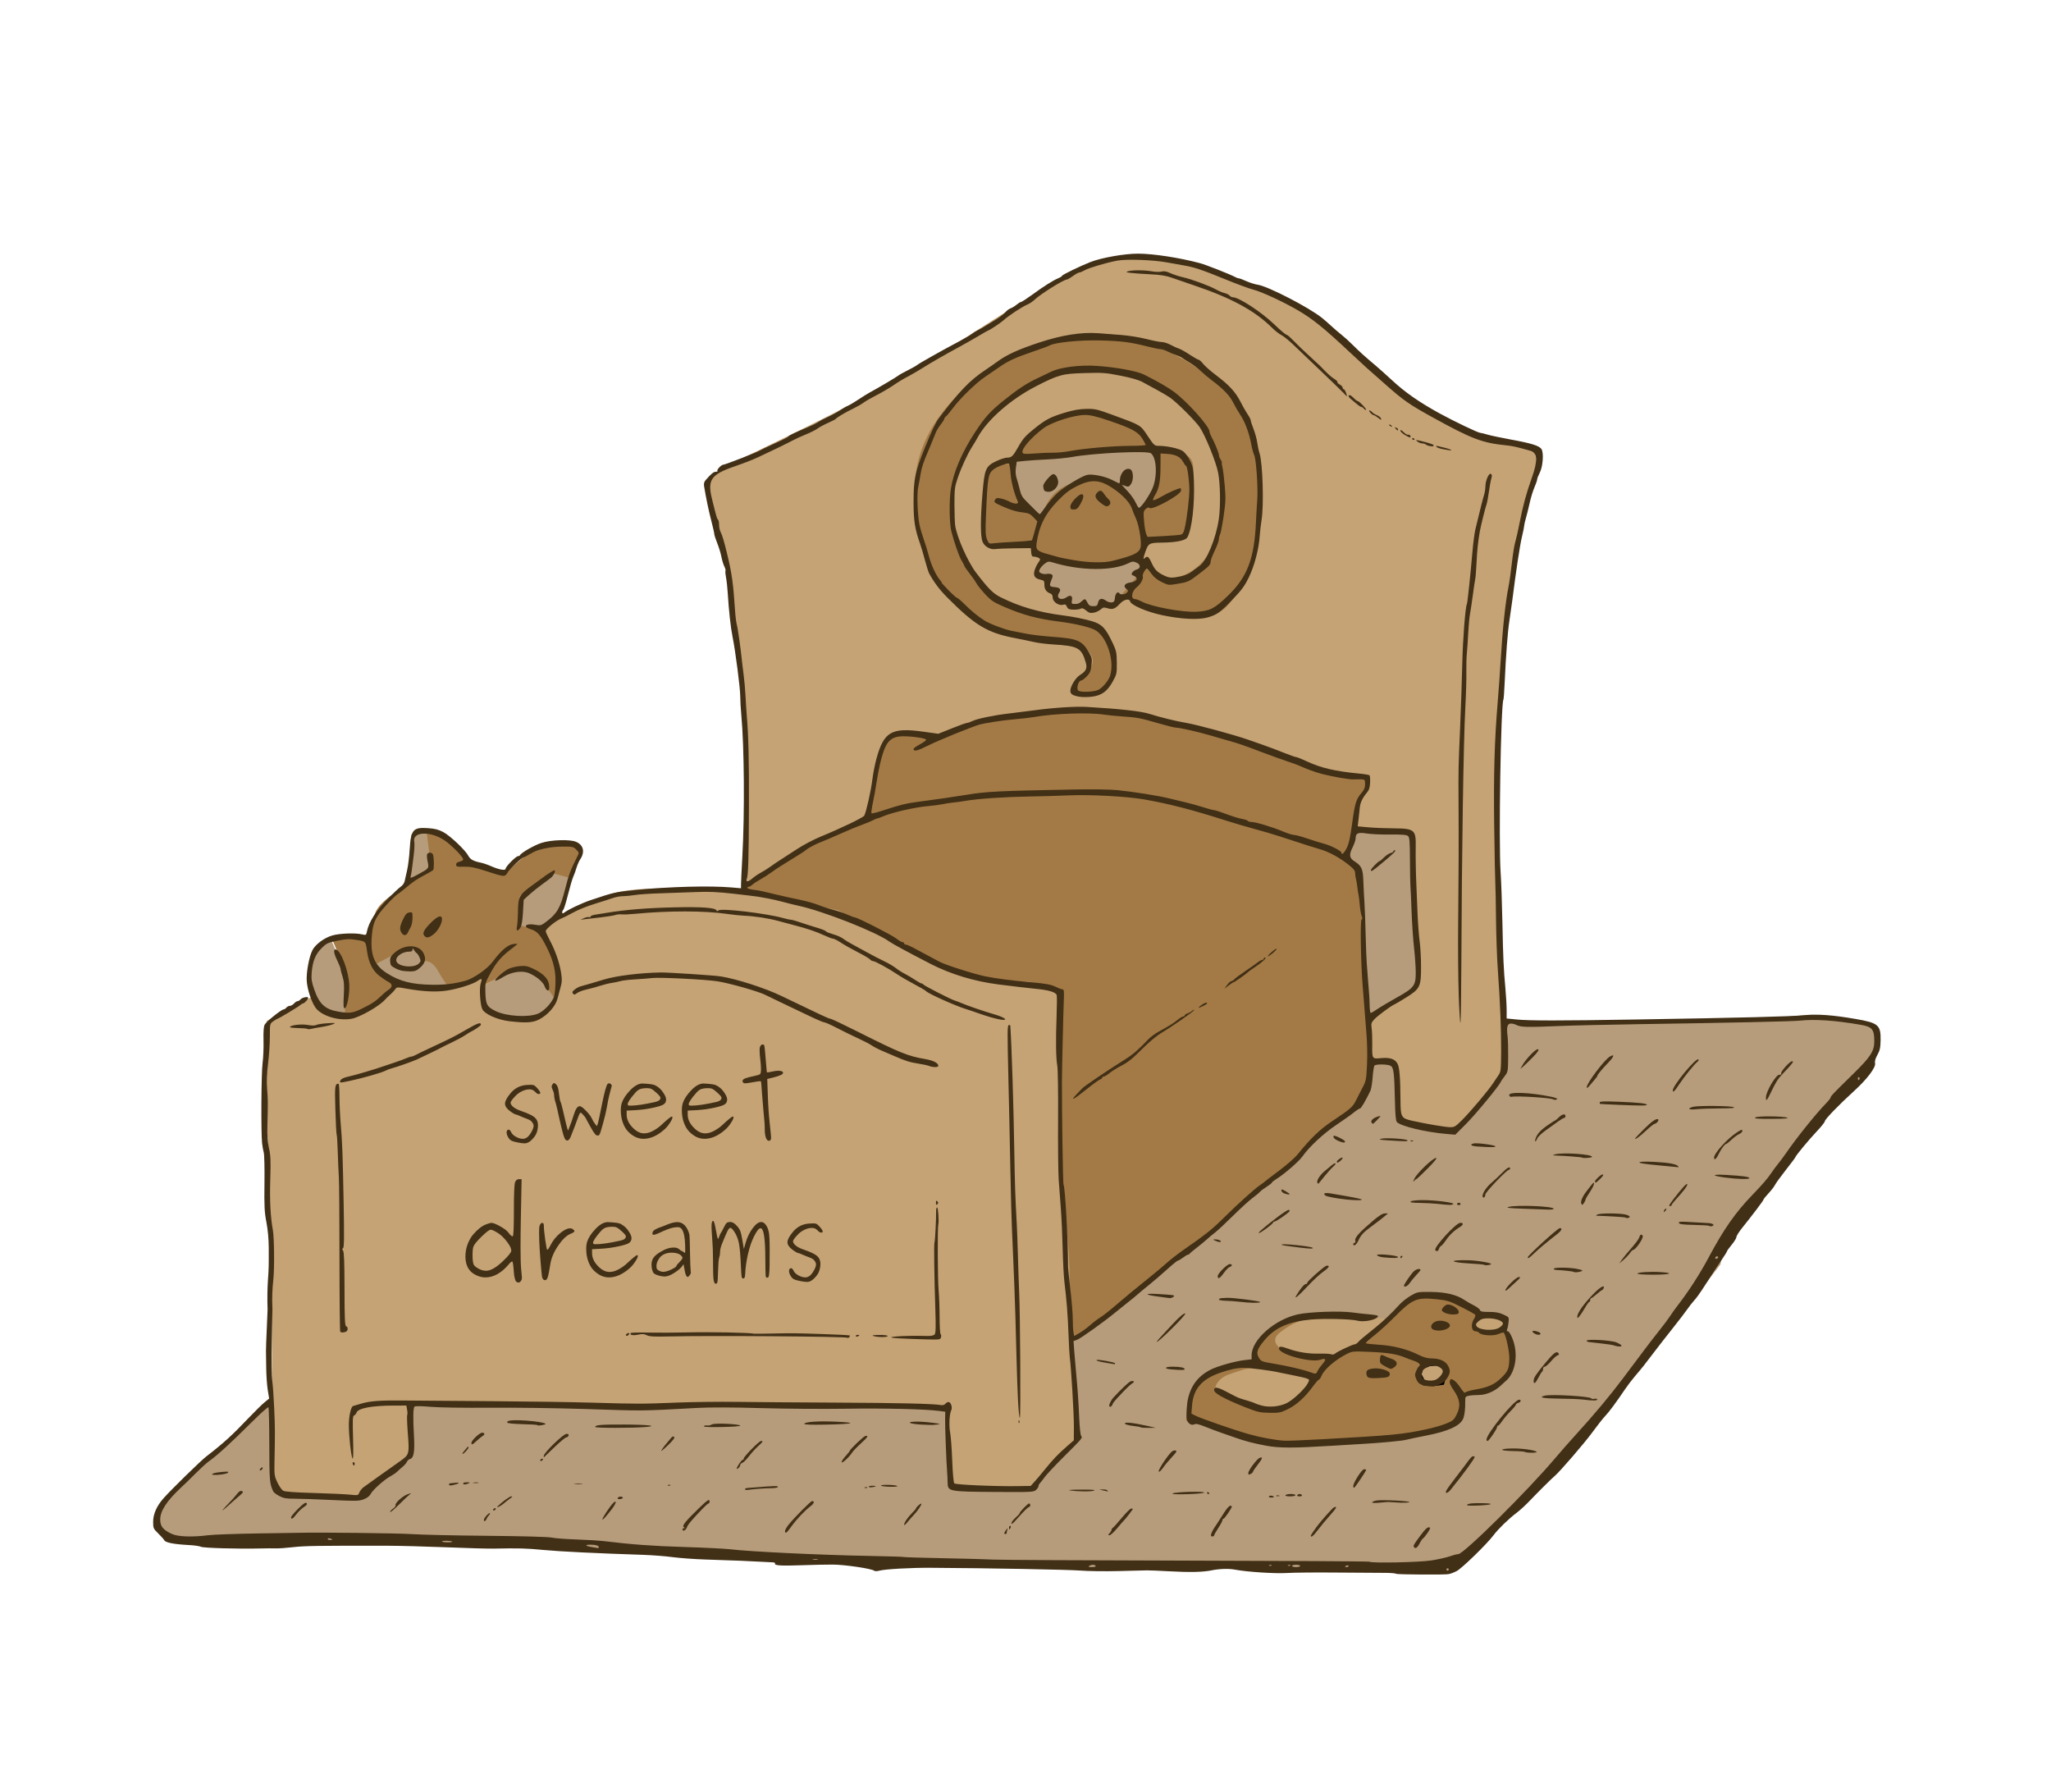
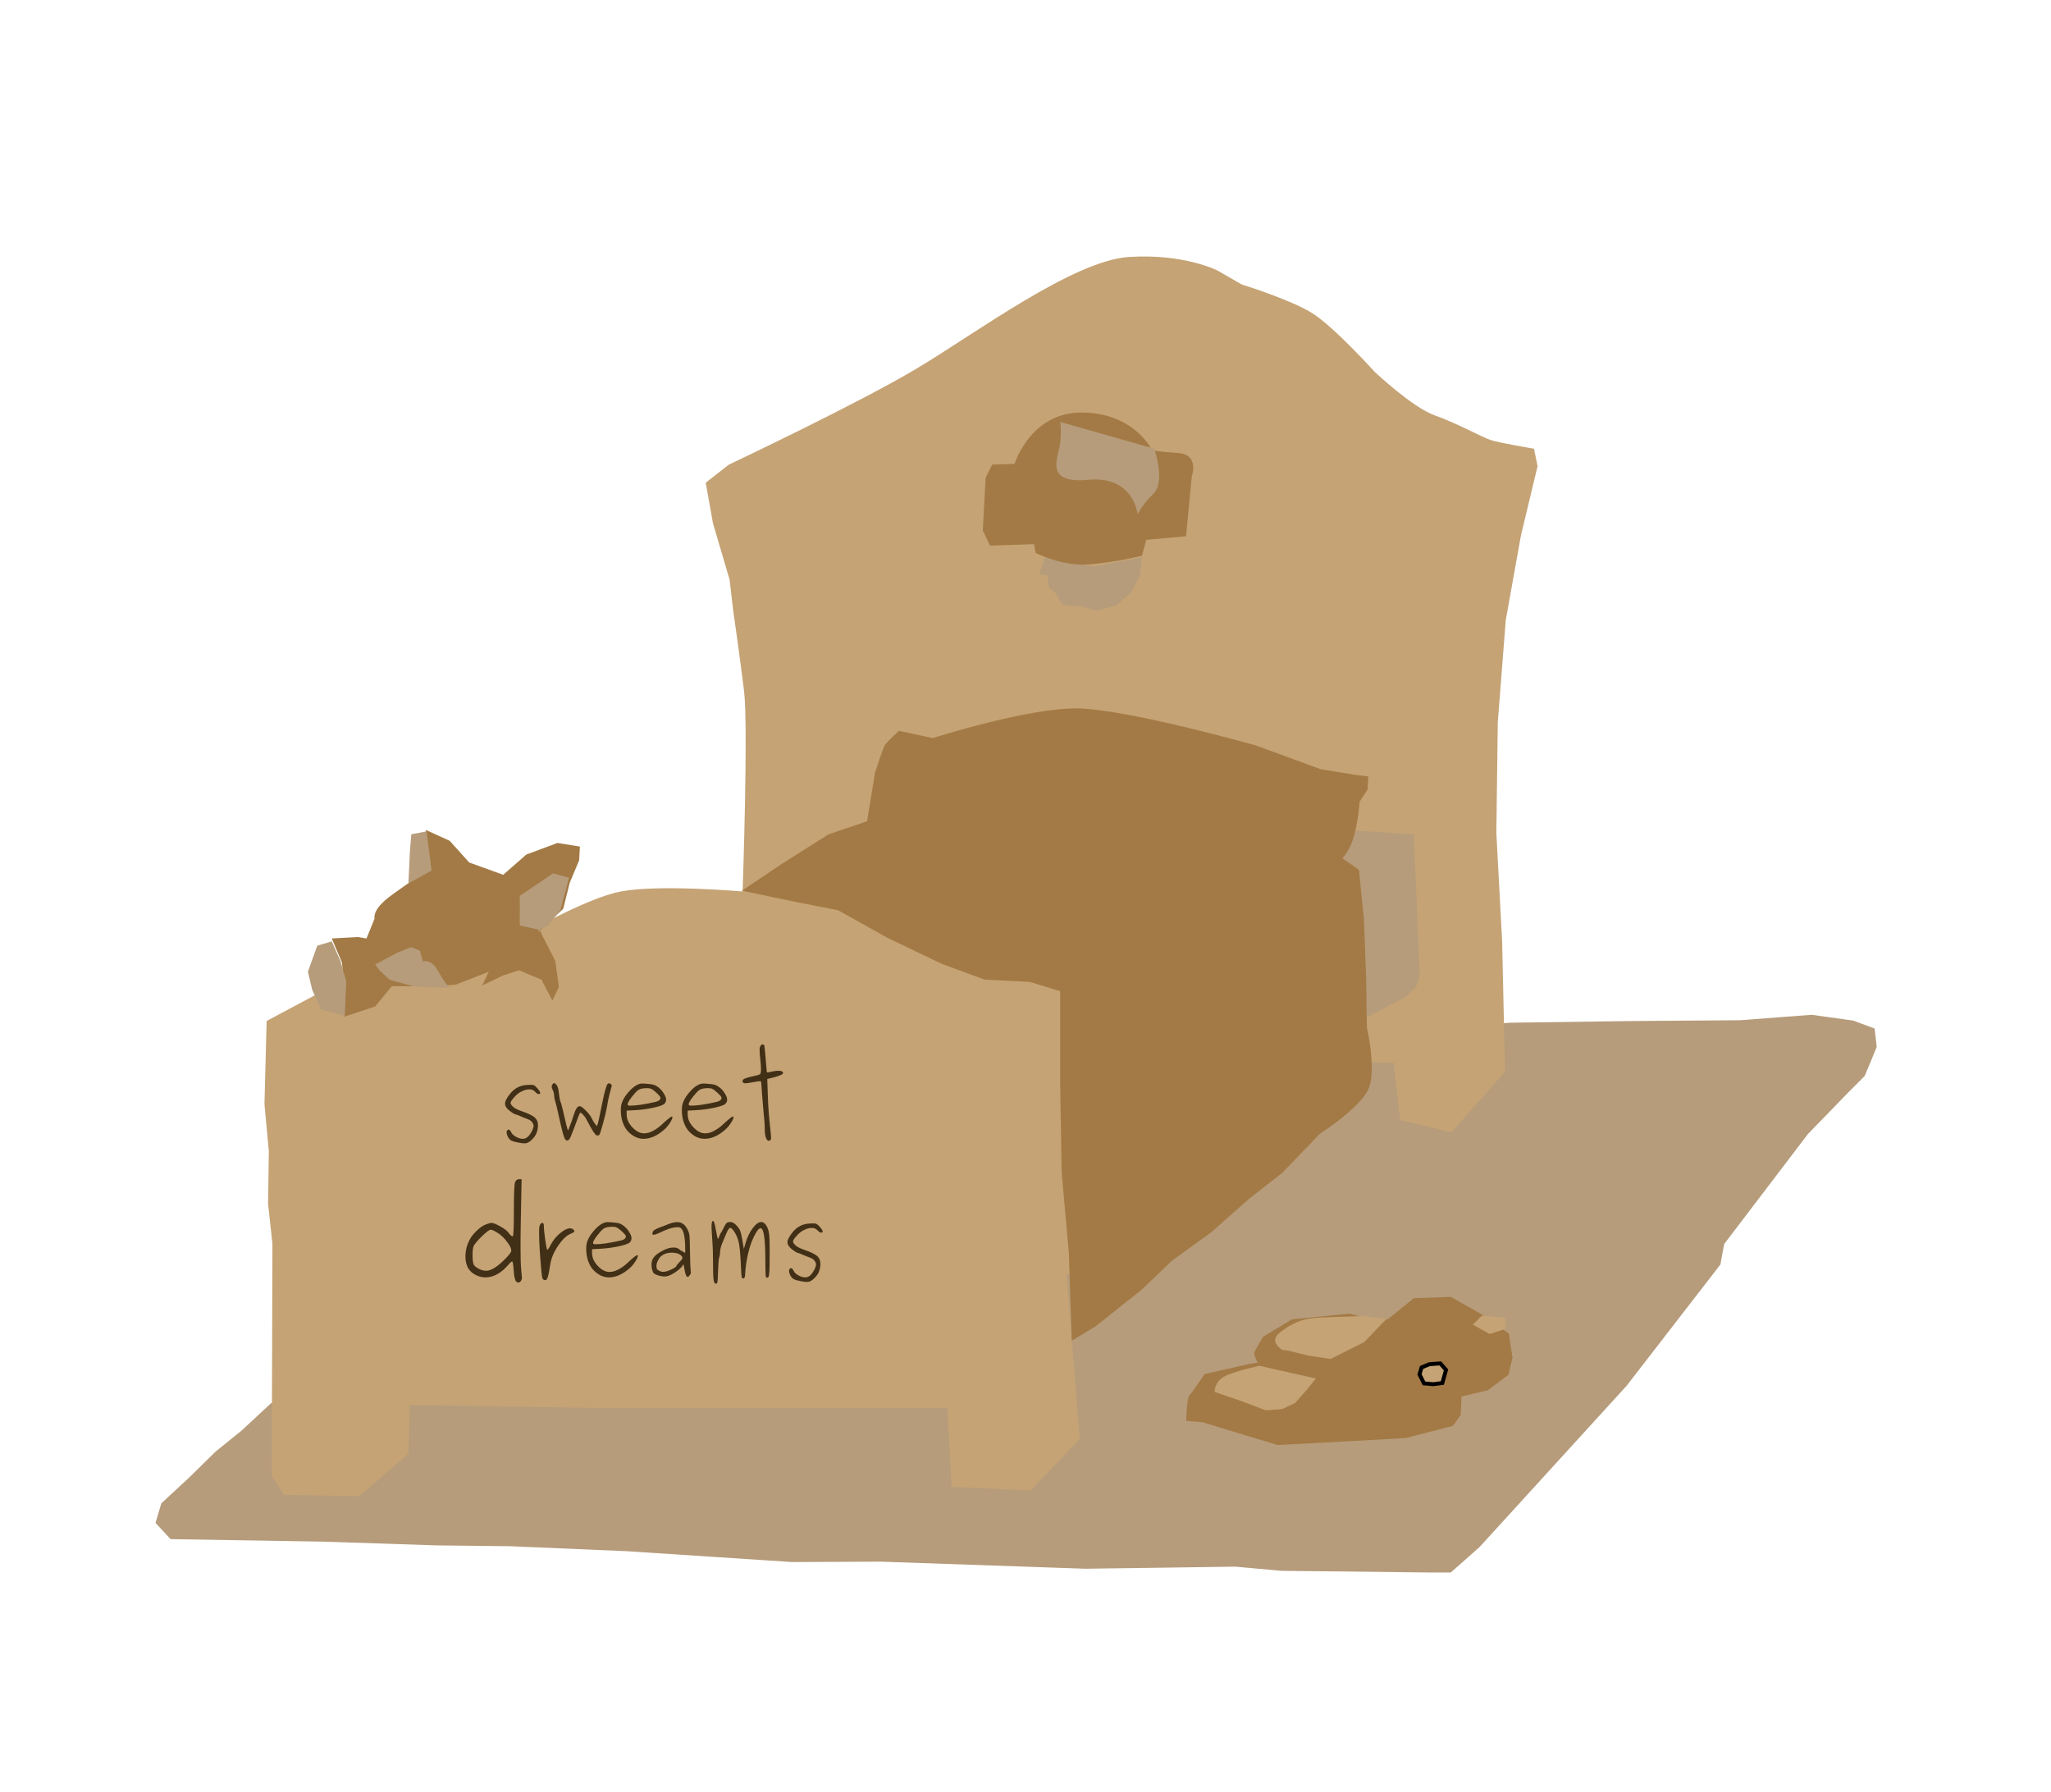
<svg xmlns="http://www.w3.org/2000/svg" xmlns:ns1="http://www.openswatchbook.org/uri/2009/osb" xmlns:xlink="http://www.w3.org/1999/xlink" width="147.3mm" height="128.68mm" version="1.1" viewBox="0 0 521.93 455.94">
  <defs>
    <linearGradient id="d" ns1:paint="solid">
      <stop stop-color="#412f16" offset="0" />
    </linearGradient>
    <linearGradient id="a" ns1:paint="solid">
      <stop stop-color="#b69c7b" offset="0" />
    </linearGradient>
    <linearGradient id="b" ns1:paint="solid">
      <stop stop-color="#a37a45" offset="0" />
    </linearGradient>
    <linearGradient id="c" ns1:paint="solid">
      <stop stop-color="#c5a375" offset="0" />
    </linearGradient>
    <linearGradient id="h" x1="157.99" x2="482.98" y1="274.67" y2="274.67" gradientUnits="userSpaceOnUse" xlink:href="#c" />
    <linearGradient id="g" x1="174.87" x2="239.06" y1="286.93" y2="286.93" gradientUnits="userSpaceOnUse" xlink:href="#b" />
    <linearGradient id="f" x1="222.97" x2="236.6" y1="281.07" y2="281.07" gradientUnits="userSpaceOnUse" xlink:href="#a" />
    <linearGradient id="e" x1="130.16" x2="569.76" y1="284.27" y2="284.27" gradientUnits="userSpaceOnUse" xlink:href="#d" />
  </defs>
  <g transform="translate(-91.188 -51.69)">
    <path d="m160.14 408.73-7.53 7-6.575 5.303-6.575 6.469-7.212 6.681-1.485 4.984 3.818 4.136 38.815 0.636 28.846 0.954 18.771 0.212 29.801 1.273 41.997 2.757 22.377-0.106 52.178 1.803 15.59-0.212 22.589-0.318 11.666 1.06 37.967 0.424h5.197l7.318-6.469 37.437-41.042 23.862-30.861 0.954-5.197 21.317-27.998 10.605-10.923 3.818-3.818 1.697-4.03 1.379-3.394-0.53-4.666-5.409-2.015-10.605-1.485-18.135 1.379-27.998 0.212-30.543 0.424-2.97 0.212-59.708-1.697z" fill="url(#a)" fill-rule="evenodd" />
    <path d="m195.49 409.2-0.368 12.333-12.517 10.861-19.144-0.368-3.129-4.786 0.184-59.089-1.105-10.124 0.184-13.438-1.105-11.965 0.552-21.169 19.328-10.308s20.617 0 33.686-5.891c13.069-5.891 27.612-14.91 37.184-16.751s30.925 0 30.925 0 1.473-41.97 0.368-50.989c-1.105-9.02-2.761-20.433-2.761-20.433l-0.92-7.915-4.234-14.358-1.841-10.308 5.891-4.602s32.766-15.462 47.86-24.482 39.761-27.428 53.935-28.348c14.174-0.92 22.641 3.498 22.641 3.498l6.074 3.498s12.517 3.866 18.04 7.363c5.522 3.498 15.831 14.91 15.831 14.91s9.572 9.02 15.278 11.045 11.965 5.522 14.174 6.259c2.209 0.736 11.045 2.209 11.045 2.209l0.92 4.418-4.234 17.671-3.866 21.537-2.025 25.955-0.368 28.164 1.473 27.612 0.736 33.134-13.622 15.462-13.069-3.129-1.657-14.542-6.259-0.184-76.944 54.119 3.313 41.786-12.517 13.069-20.064-0.92-1.105-20.064h-88.541z" fill="url(#h)" fill-rule="evenodd" />
    <path d="m228.26 287.89 4.234 8.284 0.92 6.627-1.657 3.498-2.761-5.338-5.706-2.393-4.05 1.288-5.338 2.577 1.657-3.498-8.468 3.313-6.259 0.368h-9.94l-4.234 5.154-6.627 2.209-1.288 0.368v-8.468l-0.552-5.338-2.577-6.075 6.627-0.368 2.209 0.368 2.025-4.97c-0.29-3.284 4.338-6.022 8.284-8.836l5.891-4.418-1.105-9.388 6.074 2.761 4.97 5.522 8.652 3.129 5.891-5.154 7.915-2.945 5.706 0.92-0.184 3.498-2.393 5.706-1.657 6.627-6.259 5.891z" fill="url(#g)" fill-rule="evenodd" />
    <path d="m223.47 279.61 8.468-5.706 4.05 1.105-2.209 8.284-3.129 3.866-2.209 1.105-4.97-1.105z" fill="url(#f)" fill-rule="evenodd" />
    <path d="m195.86 263.96 3.866-0.736 1.288 9.94-5.891 3.313 0.368-8.099z" fill="url(#a)" fill-rule="evenodd" />
-     <path d="m214.63 302.43 6.443-3.866h4.234l3.498 2.209 4.05 5.706-5.706 4.97-7.363-0.368-5.338-3.129z" fill="url(#a)" fill-rule="evenodd" />
    <path d="m175.61 291.2 2.209 4.97 1.473 5.154-0.368 8.836-6.075-1.657-2.209-4.97-1.105-4.602 2.393-6.627z" fill="url(#a)" fill-rule="evenodd" />
    <path d="m186.65 297.09 5.522-2.945 3.682-1.473 2.209 0.92 0.736 2.761s2.025-0.92 3.866 2.393 2.945 4.234 2.945 4.234-7.547 0-9.204-0.368c-1.657-0.368-6.074-1.657-6.074-1.657l-2.577-2.393z" fill="url(#a)" fill-rule="evenodd" />
    <path d="m357.11 193.46 12.517 2.393 12.149-2.393-0.368 4.418-2.393 4.602-3.866 3.313-4.97 1.288-3.682-1.105-3.498-0.184-1.473-0.368-1.841-2.945-1.473-1.105-0.552-3.313-2.025-0.184z" fill="url(#a)" fill-rule="evenodd" />
    <path d="m382.88 189.04 10.124-0.92 1.473-15.278s2.025-5.522-3.498-5.891c-5.522-0.368-6.627-0.736-6.627-0.736s-4.418-9.388-17.671-9.572c-13.254-0.184-17.303 13.069-17.303 13.069l-5.706 0.184-1.657 3.313-0.736 13.438 1.841 3.866 11.229-0.368 0.368 2.209s6.811 3.498 13.622 2.945c6.811-0.552 13.438-2.209 13.438-2.209z" fill="url(#b)" fill-rule="evenodd" />
-     <path d="m383.25 195.11s1.841 3.866 5.522 3.866 13.438-4.234 13.99-19.88c0.552-15.647-13.069-34.975-32.029-33.686-18.96 1.288-34.606 15.278-37.184 32.766s10.861 25.403 10.861 25.403 8.836 4.234 10.861 4.786 15.462 2.393 15.462 2.393 2.577 1.473 3.682 6.075c1.105 4.602-1.473 9.388-1.473 9.388l-3.313 1.841-4.786 0.368 0.184-4.05 2.393-1.288s3.866-2.761 0.368-6.075c-3.498-3.313-15.831-3.313-15.831-3.313l-10.492-3.498-7.179-6.627s-10.308-3.498-10.308-27.427 28.532-39.024 45.283-39.577c16.751-0.552 37.368 13.438 40.681 24.85s2.761 29.452-0.736 35.159c-3.498 5.706-5.154 12.701-13.806 12.149-8.652-0.552-18.96-5.522-18.96-5.522z" fill="url(#b)" fill-rule="evenodd" />
-     <path d="m384.91 165.85s2.945 8.284-0.184 11.413-4.05 5.338-4.05 5.338-0.92-9.94-12.517-8.836c-11.597 1.105-11.597 9.94-11.597 9.94s-7.547-5.891-7.179-9.388c0.368-3.498 0-5.338 0-5.338z" fill="url(#a)" fill-rule="evenodd" />
+     <path d="m384.91 165.85s2.945 8.284-0.184 11.413-4.05 5.338-4.05 5.338-0.92-9.94-12.517-8.836s-7.547-5.891-7.179-9.388c0.368-3.498 0-5.338 0-5.338z" fill="url(#a)" fill-rule="evenodd" />
    <path d="m436.08 263.04 14.91 0.92 1.473 35.895-0.92 2.945-2.393 2.393-10.124 5.338-2.025-37.736-4.418-2.577z" fill="url(#a)" fill-rule="evenodd" />
    <path d="m311.83 260.65 2.025-12.333s2.025-6.443 2.577-7.179c0.552-0.736 3.498-3.498 3.498-3.498l8.652 1.841s24.114-7.731 36.815-7.547c12.701 0.184 45.283 9.388 45.283 9.388l16.567 6.074 9.02 1.473 3.129 0.368-0.184 3.313-2.025 3.129s-0.368 4.97-1.473 8.836-2.945 5.522-2.945 5.522l4.234 2.945 1.288 12.701 0.552 15.278 0.184 12.149s2.393 10.308 0.552 15.278-12.517 11.781-12.517 11.781l-9.572 9.94-8.467 6.627-9.572 8.468-9.94 7.179-7.915 7.547-11.597 9.204-6.074 3.682-0.736-22.273-1.841-20.617-0.368-21.905v-24.114l-7.731-2.393-11.413-0.552-11.045-4.05-13.806-6.627-12.517-6.995-11.229-2.209-13.254-2.761s9.02-6.075 10.124-6.811c1.105-0.736 11.965-7.547 11.965-7.547z" fill="url(#b)" fill-rule="evenodd" />
    <path d="m439.76 387.28 4.567 0.104 6.643-5.397 9.445-0.311 7.888 4.463 6.85 4.878 0.934 6.124-1.038 4.359-5.293 3.944-6.643 1.557-0.208 4.67-1.972 2.802-12.04 3.114-20.55 1.142-12.04 0.623-19.201-5.812-4.048-0.311s0.104-5.812 0.83-6.539c0.727-0.727 3.84-5.397 3.84-5.397l11.521-2.595 1.972-0.311s-1.142-2.18-0.83-2.699c0.311-0.519 2.18-3.84 2.18-3.84l7.369-4.463 14.634-1.453z" fill="url(#b)" fill-rule="evenodd" />
    <path d="m466.01 388.73 2.283-2.283 5.916 0.519 0.208 2.802-4.152 1.349z" fill="url(#c)" fill-rule="evenodd" />
    <path d="m452.42 401.39 0.519-1.764 1.972-0.83 2.802-0.208 1.453 1.661-0.934 3.321-2.283 0.311-2.387-0.208z" fill="url(#c)" fill-rule="evenodd" stroke="#000" stroke-width="1px" />
    <path d="m438.2 386.55 5.812 0.727-5.708 5.916-8.511 4.255-5.605-0.83-5.501-1.349-1.142-0.104s-3.736-2.076-0.623-4.463c3.114-2.387 5.605-3.529 9.549-3.736s11.728-0.415 11.728-0.415z" fill="url(#c)" fill-rule="evenodd" />
    <path d="m426.06 402.43-2.18 2.699-3.114 3.529-3.321 1.557-4.152 0.311-6.02-2.283-6.954-2.387s-0.311-2.906 3.321-4.359c3.633-1.453 8.096-2.283 8.096-2.283z" fill="url(#c)" fill-rule="evenodd" />
-     <path d="m446.45 452.12c-0.084-0.136-1.455-0.243-3.046-0.237-1.591 6e-3 -7.078-0.029-12.193-0.077s-10.718 0-12.45 0.11c-3.102 0.195-10.243-0.266-13.35-0.862-1.511-0.29-3.91-0.216-5.85 0.181-2.312 0.472-5.536 0.54-11.1 0.233-2.393-0.132-4.822-0.232-5.4-0.222-0.578 0.01-3.817 0.091-7.2 0.179-3.382 0.088-7.77 0.031-9.75-0.128-3.05-0.244-23.304-0.619-38.1-0.705-5.027-0.029-11.602 0.338-13.03 0.727-0.627 0.171-1.16 0.173-1.363 5e-3 -0.63-0.523-7.459-1.531-10.48-1.547-1.665-9e-3 -5.323 0.068-8.128 0.17-5.109 0.186-6.904 0.062-6.585-0.453 0.094-0.152-0.209-0.282-0.672-0.291-0.463-8e-3 -1.923-0.082-3.243-0.164-2.523-0.156-5.774-0.286-13.95-0.558-2.723-0.091-6.435-0.363-8.25-0.605s-5.122-0.5-7.35-0.574c-12.189-0.403-21.371-0.853-25.5-1.249-4.368-0.419-6.357-0.473-12.6-0.339-1.403 0.03-6.803-0.12-12-0.333s-11.948-0.391-15-0.397c-17.596-0.029-21.162 0.023-24.009 0.355-1.728 0.201-3.749 0.344-4.491 0.316-0.743-0.027-2.565-0.017-4.05 0.022-5.342 0.143-14.389-0.114-14.97-0.424-0.323-0.173-1.677-0.372-3.009-0.442-3.882-0.205-5.982-0.607-6.322-1.21-0.165-0.294-0.874-1.09-1.575-1.77-1.204-1.168-1.275-1.33-1.275-2.935 0-1.976 0.911-4.04 2.647-5.995 2.012-2.266 9.436-9.524 10.878-10.636 4.4-3.392 6.545-5.346 10.93-9.954 1.488-1.564 3.236-3.279 3.885-3.811l1.179-0.968-0.355-2.182c-0.196-1.2-0.372-3.735-0.392-5.632-0.02-1.897-0.045-3.855-0.056-4.35s0.079-2.993 0.199-5.55c0.12-2.558 0.214-4.785 0.207-4.95-0.096-2.408-0.06-5.322 0.093-7.5 0.209-2.976 0.217-3.276 0.201-8.25-7e-3 -2.142-0.232-4.587-0.593-6.45-0.494-2.545-0.569-4.046-0.494-9.896 0.049-3.793-0.03-7.303-0.176-7.8-0.145-0.497-0.338-1.579-0.428-2.404-0.3-2.756-0.207-17.969 0.125-20.4 0.18-1.32 0.287-3.885 0.238-5.7-0.059-2.195 0.035-3.551 0.284-4.05 0.38-0.764 4.274-3.9 4.843-3.9 0.172 0 0.481-0.203 0.686-0.45 0.205-0.247 0.606-0.45 0.89-0.45 0.284 0 0.761-0.27 1.06-0.6 0.299-0.33 0.708-0.6 0.91-0.6 0.202 0 0.522-0.188 0.713-0.417 0.392-0.472 1.773-0.814 1.974-0.488 0.157 0.255-0.953 1.505-1.337 1.505-0.147 0-0.445 0.176-0.663 0.392-0.411 0.406-5.587 3.509-5.853 3.509-0.083 0-0.543 0.279-1.022 0.62-0.869 0.619-0.871 0.629-0.871 3.834 0 1.767-0.207 4.886-0.46 6.931-0.316 2.554-0.392 4.57-0.241 6.441 0.224 2.785 0.226 3.102 0.074 9.324-0.062 2.553 0.057 4.245 0.412 5.817 0.416 1.844 0.469 3.209 0.315 8.105-0.163 5.18 0.053 9.299 0.664 12.674 0.343 1.892 0.426 9.601 0.135 12.404-0.294 2.82-0.336 4.16-0.249 7.875 7e-3 0.289-0.06 4.035-0.149 8.325-0.088 4.29-0.039 8.687 0.11 9.771 0.149 1.084 0.372 4.257 0.496 7.05 0.217 4.906 0.223 6.166 0.067 13.628-0.067 3.217-0.017 3.566 0.749 5.176 0.452 0.95 1.115 1.894 1.474 2.098 0.436 0.248 2.991 0.438 7.702 0.571 3.877 0.11 8.025 0.299 9.216 0.42 2.125 0.216 2.172 0.206 2.453-0.533 0.158-0.414 0.622-1.007 1.031-1.318 0.658-0.498 6.504-4.663 9.425-6.714 2.237-1.571 2.288-1.758 1.897-6.875-0.191-2.497-0.267-4.669-0.17-4.827 0.098-0.158 0.088-0.762-0.021-1.342l-0.198-1.055-3.342 6e-3c-5.494 0.01-8.989 0.683-9.343 1.799-0.094 0.297-0.367 0.615-0.606 0.707-0.366 0.141-0.409 1.051-0.269 5.803 0.105 3.593 0.062 5.473-0.118 5.186-0.389-0.618-0.956-5.744-0.95-8.601 4e-3 -2.257 0.553-4.667 1.089-4.784 0.141-0.031 0.954-0.271 1.807-0.534 2.442-0.752 4.894-0.937 11.499-0.864 3.382 0.037 13.372 0.113 22.2 0.169 8.828 0.056 20.302 0.228 25.5 0.382 11.334 0.337 12.562 0.335 21.6-0.033 3.877-0.158 10.695-0.236 15.15-0.174 4.455 0.062 15.66 0.146 24.9 0.187 15.997 0.071 25.174 0.283 26.877 0.622 0.491 0.098 0.919-0.016 1.162-0.309 0.211-0.255 0.574-0.463 0.805-0.463 0.607 0 1.077 1.406 0.704 2.104-0.471 0.879-0.617 4.02-0.269 5.766 0.173 0.869 0.407 4.038 0.52 7.042 0.124 3.295 0.336 5.593 0.535 5.792 0.352 0.352 10.357 0.784 16.146 0.697l3.279-0.049 0.921-1.001c0.507-0.55 1.731-2.003 2.721-3.228 2.08-2.573 3.238-3.784 5.624-5.878l1.715-1.505 0.021-3.445c0.019-3.123-0.694-15.124-1.052-17.695-0.08-0.578-0.225-3.21-0.321-5.85-0.179-4.907-0.494-8.939-1.032-13.2-0.167-1.32-0.367-5.1-0.445-8.4-0.078-3.3-0.285-7.89-0.461-10.2-0.176-2.31-0.426-5.685-0.556-7.5s-0.201-8.7-0.157-15.3c0.044-6.6-0.045-12.742-0.197-13.65-0.357-2.124-0.42-6.388-0.186-12.6 0.103-2.723 0.117-5.172 0.031-5.443-0.241-0.763-2.096-1.305-5.536-1.616-1.262-0.114-5.787-0.646-9.3-1.093-6.13-0.78-12.204-2.62-17.25-5.225-5.959-3.076-9.712-5.107-10.5-5.683-3.368-2.461-16.899-7.782-23.25-9.143-0.907-0.194-2.6-0.613-3.761-0.931-1.161-0.318-2.916-0.721-3.9-0.895-0.984-0.175-2.126-0.378-2.538-0.452-0.412-0.074-3.18-0.409-6.15-0.746-4.196-0.475-6.37-0.57-9.75-0.426-2.393 0.102-6.415 0.243-8.939 0.314-2.524 0.071-5.426 0.265-6.45 0.431-1.024 0.166-2.418 0.303-3.099 0.304-0.681 1e-3 -1.828 0.214-2.55 0.473-0.722 0.259-2.807 0.927-4.634 1.485-1.827 0.558-4.257 1.537-5.4 2.176-1.143 0.639-2.551 1.347-3.129 1.574-1.279 0.502-3.9 2.64-3.9 3.181 0 0.216 0.456 1.241 1.014 2.278 1.392 2.587 2.476 5.676 2.884 8.219 0.288 1.798 0.265 2.411-0.148 3.9-0.27 0.971-0.603 2.208-0.74 2.748-0.489 1.922-2.432 4.145-4.63 5.298-1.65 0.865-3.34 0.972-7.614 0.481-3.042-0.35-6.299-1.802-6.904-3.078-0.558-1.176-0.813-5.365-0.4-6.552 0.436-1.252 0.273-1.388-0.775-0.642-1.192 0.849-5.108 2.074-7.964 2.491-2.684 0.392-5.91 0.238-9.94-0.475-2.652-0.469-2.668-0.469-3.122 0.18-0.251 0.358-0.795 0.936-1.208 1.284-0.413 0.348-1.033 0.95-1.378 1.339-1.451 1.638-6.344 4.424-8.466 4.821-3.358 0.627-7.843-0.782-9.249-2.908-1.02-1.541-1.955-4.364-2.161-6.52-0.198-2.08 0.553-6.282 1.432-8.01 0.753-1.48 2.986-3.139 5.045-3.748 1.817-0.537 5.825-0.692 7.556-0.292 1.055 0.244 1.087 0.225 1.278-0.75 0.452-2.313 2.356-5.329 5.14-8.14 1.503-1.518 3.081-2.99 3.505-3.272s0.85-0.889 0.944-1.35c0.094-0.461 0.378-1.716 0.629-2.788 0.252-1.073 0.547-3.435 0.656-5.25 0.305-5.088 0.851-5.729 4.649-5.469 1.777 0.122 2.703 0.361 3.921 1.014 1.758 0.942 5.615 4.597 6.35 6.016 0.477 0.922 1.325 1.389 3.196 1.758 0.578 0.114 1.729 0.507 2.559 0.873 2.109 0.93 3.741 1.214 3.741 0.65 0-0.528 2.649-3.193 3.174-3.193 0.207 0 0.421-0.101 0.476-0.225 0.279-0.628 3.695-2.581 5.522-3.157 2.469-0.779 7.181-0.92 8.739-0.263 1.916 0.809 2.336 2.61 1.048 4.495-0.301 0.44-0.723 1.407-0.938 2.15s-0.58 1.755-0.811 2.25c-0.23 0.495-0.828 2.519-1.328 4.499s-1.038 3.728-1.195 3.885c-0.446 0.446-0.366 1.203 0.089 0.84 1.048-0.837 4.58-2.515 6.975-3.314 5.946-1.983 6.125-2.023 11.7-2.574 8.339-0.825 18.581-1.088 24.024-0.617l2.424 0.21 9e-4 -1.014c6e-4 -0.558 0.155-3.782 0.344-7.164 0.599-10.738 0.472-28.045-0.263-35.807-0.154-1.626-0.28-3.812-0.28-4.856 0-2.074-1.224-11.544-1.956-15.137-0.473-2.321-0.949-6.644-1.221-11.1-0.086-1.403-0.284-3.203-0.441-4-0.157-0.798-0.219-1.557-0.138-1.689 0.081-0.131-0.052-0.639-0.297-1.129s-0.577-1.59-0.739-2.445c-0.162-0.855-0.635-2.405-1.051-3.445-0.416-1.04-0.756-2.085-0.756-2.324 0-0.238-0.348-1.78-0.773-3.426-0.677-2.621-1.289-5.549-1.826-8.739-0.112-0.663 6e-3 -1.136 0.395-1.582 1.386-1.591 2.035-2.122 2.598-2.122 0.333 0 0.515-0.091 0.403-0.203-0.266-0.266 0.991-1.597 1.509-1.597 0.453 0 8.778-3.231 9.243-3.588 0.165-0.126 1.886-0.943 3.825-1.815 1.939-0.872 3.525-1.678 3.525-1.791 0-0.198 1.66-0.987 5.1-2.424 0.907-0.379 1.992-0.924 2.411-1.21s1.566-0.889 2.55-1.337c0.984-0.449 2.353-1.202 3.042-1.674 0.689-0.472 1.566-0.978 1.95-1.124 0.384-0.146 1.575-0.851 2.648-1.567 1.073-0.716 2.355-1.517 2.85-1.782 1.928-1.029 6.923-3.978 7.35-4.34 0.247-0.21 1.327-0.817 2.4-1.349 1.073-0.532 2.152-1.14 2.4-1.352 0.499-0.426 6.837-3.988 10.8-6.069 1.403-0.737 2.82-1.568 3.15-1.848s1.005-0.703 1.5-0.941 1.238-0.649 1.65-0.915 1.626-1.005 2.697-1.642c1.071-0.638 2.258-1.529 2.638-1.98 0.38-0.451 0.989-0.914 1.353-1.028 0.364-0.114 1.043-0.526 1.51-0.916s0.987-0.709 1.158-0.709c0.17 0 1.476-0.849 2.902-1.886 3.002-2.184 5.186-3.563 6.567-4.148 0.536-0.227 0.975-0.509 0.975-0.628 0-0.243 4.661-2.5 7.244-3.509 2.813-1.098 8.687-2.13 12.081-2.123 3.914 9e-3 10.552 1.028 15.774 2.424 1.544 0.412 7.779 2.876 9.071 3.584 0.287 0.157 0.666 0.285 0.844 0.285s1.023 0.317 1.879 0.705c0.856 0.388 2.163 0.799 2.906 0.913 2.63 0.406 12.921 5.712 16.308 8.409 0.637 0.507 1.717 1.446 2.4 2.087 0.683 0.641 1.849 1.642 2.592 2.226s2.028 1.747 2.857 2.585c1.503 1.52 3.464 3.286 5.856 5.274 0.695 0.578 2.622 2.305 4.282 3.838 3.275 3.025 6.892 5.533 12.055 8.36 3.607 1.975 9.729 4.902 10.252 4.902 0.181 0 0.986 0.196 1.788 0.436 0.803 0.24 3.349 0.781 5.659 1.203 5.749 1.05 7.704 1.666 8.19 2.579 0.574 1.078 0.292 4.453-0.498 5.97-0.353 0.677-0.642 1.425-0.642 1.663 0 0.238-0.312 1.145-0.694 2.016-0.381 0.871-0.929 2.664-1.216 3.984-0.288 1.32-0.718 3.057-0.956 3.859s-0.433 1.662-0.433 1.909-0.264 1.548-0.587 2.891c-0.51 2.124-1.506 8.694-2.438 16.091-0.156 1.238-0.483 3.533-0.727 5.1-0.451 2.898-0.889 8.598-1.222 15.9-0.102 2.228-0.24 4.14-0.308 4.25-0.668 1.087-1.244 36.433-0.718 44.05 0.154 2.228 0.357 7.897 0.451 12.6 0.186 9.252 0.305 11.881 0.773 16.95 0.167 1.815 0.305 4.259 0.307 5.432l3e-3 2.132 2.608 0.261c3.172 0.317 10.872 0.317 30.208-1e-3 26.924-0.443 39.268-0.755 42.6-1.076 3.694-0.356 7.453-0.09 13.5 0.957 5.662 0.98 6.317 1.547 6.243 5.401-0.037 1.913-0.188 2.607-0.816 3.731-0.507 0.907-0.71 1.623-0.593 2.09 0.262 1.043-2.002 4.051-5.326 7.076-3.897 3.547-7.454 7.226-7.456 7.712 0 0.228-0.914 1.376-2.029 2.55-1.981 2.086-5.472 6.301-5.472 6.606 0 0.085-1.091 1.543-2.426 3.241-1.334 1.698-2.583 3.422-2.775 3.831-0.192 0.409-0.921 1.354-1.619 2.1-0.698 0.746-1.272 1.461-1.275 1.588-5e-3 0.229-2.707 3.811-5.472 7.254-0.788 0.982-1.433 2.013-1.433 2.292 0 0.279-0.54 1.161-1.2 1.96s-1.2 1.546-1.2 1.661c0 0.115-0.574 1.046-1.275 2.067s-1.41 2.078-1.575 2.346c-0.165 0.268-0.789 1.23-1.386 2.138-0.597 0.907-1.559 2.393-2.138 3.3s-1.467 2.106-1.974 2.662c-0.507 0.557-1.3 1.569-1.762 2.25-0.462 0.681-2.122 2.849-3.69 4.817-1.568 1.969-3.829 4.871-5.026 6.45-2.413 3.184-2.562 3.371-4.559 5.72-0.772 0.907-1.905 2.393-2.519 3.3-2.371 3.503-4.077 5.807-5.081 6.857-0.574 0.601-2.043 2.464-3.264 4.14-1.987 2.726-8.314 10.064-9.601 11.136-0.754 0.628-4.365 4.213-6.4 6.353-0.99 1.042-2.475 2.402-3.3 3.024-2.037 1.534-4.634 4.056-5.862 5.691-1.73 2.304-8.175 8.555-9.438 9.153-0.66 0.312-1.335 0.588-1.5 0.612-0.165 0.024-0.367 0.075-0.45 0.114-0.44 0.206-13.281 0.132-13.411-0.077zm13.411-1.102c0-0.165-0.135-0.3-0.3-0.3s-0.3 0.135-0.3 0.3 0.135 0.3 0.3 0.3 0.3-0.135 0.3-0.3zm-89.85-0.9c-0.234-0.379-1.063-0.379-1.65 0-0.334 0.216-0.156 0.292 0.693 0.295 0.686 3e-3 1.069-0.115 0.957-0.295zm52.05 0c0-0.165-0.472-0.3-1.05-0.3s-1.05 0.135-1.05 0.3 0.472 0.3 1.05 0.3 1.05-0.135 1.05-0.3zm12.3 9e-3c0-0.16-0.203-0.213-0.45-0.118-0.247 0.095-0.45 0.226-0.45 0.291 0 0.065 0.203 0.118 0.45 0.118s0.45-0.131 0.45-0.291zm-19.581-0.191c-0.1-0.1-0.358-0.11-0.575-0.024-0.239 0.096-0.168 0.167 0.181 0.181 0.316 0.013 0.493-0.058 0.394-0.158zm4.8 0c-0.1-0.1-0.358-0.11-0.575-0.024-0.239 0.096-0.168 0.167 0.181 0.181 0.316 0.013 0.493-0.058 0.394-0.158zm35.781-1.203c1.732-0.267 3.864-0.74 4.736-1.051s1.854-0.565 2.181-0.565c1.384 0 17.728-16.18 24.697-24.45 1.251-1.485 3.627-4.185 5.279-6 4.747-5.216 8.631-9.862 12.037-14.4 1.734-2.31 4.113-5.482 5.288-7.05s2.948-3.862 3.942-5.1c0.994-1.238 2.185-2.833 2.648-3.545 0.463-0.712 1.28-1.86 1.816-2.55 2.892-3.724 5.737-8.122 8.025-12.408 3.837-7.187 6.785-11.402 11.099-15.869 2.453-2.54 3.925-4.243 4.792-5.542 0.49-0.734 1.3-1.831 1.8-2.437 0.5-0.606 1.382-1.791 1.959-2.632 2.659-3.875 7.709-10.162 10.241-12.749 0.637-0.651 1.159-1.327 1.159-1.503 0-0.307 0.596-0.926 5.85-6.076 4.254-4.17 5.231-5.674 5.243-8.075 0.017-3.128-0.511-3.786-3.443-4.293-6.524-1.127-11.689-1.482-15.45-1.063-1.791 0.2-18.177 0.559-40.95 0.899-7.92 0.118-17.032 0.328-20.25 0.466-8.325 0.358-9.911 0.315-11.059-0.299-0.331-0.177-0.931-0.322-1.334-0.322-0.89 0-1.136 0.918-0.844 3.15 0.108 0.825 0.181 3.216 0.161 5.313-0.034 3.724-0.055 3.839-0.905 4.938-0.478 0.619-0.937 1.292-1.02 1.497-0.401 0.993-6.463 8.325-8.844 10.696l-2.694 2.683-2.167-0.183c-5.398-0.456-11.837-2.009-12.714-3.066-0.254-0.306-0.406-2.005-0.474-5.314-0.148-7.165-0.318-8.543-1.106-8.974-0.751-0.411-3.712-0.451-4.1-0.056-0.144 0.146-0.353 1.481-0.464 2.966s-0.366 3.038-0.566 3.45c-1.28 2.637-2.374 4.5-2.644 4.5-0.173 0-0.868 0.452-1.545 1.005-0.677 0.553-2.7 1.988-4.496 3.189-3.24 2.167-6.902 5.572-8.598 7.997-0.897 1.282-4.685 4.563-6.662 5.771-0.619 0.378-1.125 0.785-1.125 0.903s-0.607 0.599-1.349 1.068-1.518 1.056-1.725 1.306-1.056 0.956-1.888 1.57-3.065 2.652-4.964 4.529c-1.898 1.877-3.947 3.787-4.553 4.244-0.605 0.458-1.544 1.24-2.087 1.74s-1.728 1.475-2.636 2.168c-0.907 0.693-1.695 1.361-1.75 1.485s-0.233 0.225-0.395 0.225-0.738 0.338-1.278 0.75c-0.541 0.412-1.115 0.75-1.276 0.75-0.161 0-1.431 1.032-2.822 2.292-1.391 1.261-3.474 3.05-4.628 3.975-1.155 0.925-2.437 1.99-2.85 2.365-0.413 0.375-1.398 1.185-2.188 1.8s-2.276 1.809-3.3 2.653c-3.047 2.513-8.998 6.764-9.929 7.095l-0.867 0.307 0.187 2.581c0.103 1.42 0.317 3.931 0.476 5.581 0.39 4.057 0.595 7.064 0.797 11.698 0.093 2.144 0.311 4.067 0.483 4.275 0.405 0.488 0.345 0.559-4.433 5.319-2.157 2.149-4.317 4.448-4.8 5.108-0.483 0.66-1.046 1.378-1.253 1.596s-0.375 0.568-0.375 0.778c0 0.21-0.284 0.639-0.632 0.954-0.598 0.541-1.165 0.568-10.492 0.504-11.773-0.081-11.963-0.119-11.996-2.392-0.012-0.792-0.071-2.048-0.132-2.79-0.2-2.429-0.551-11.811-0.507-13.538l0.043-1.688-1.566-0.209c-3.503-0.469-13.86-0.714-23.616-0.56-5.692 0.09-15.412 0.02-21.6-0.155-6.949-0.197-13.142-0.218-16.2-0.055-15.21 0.81-13.07 0.789-28.65 0.279-7.095-0.232-18.03-0.379-24.3-0.327-6.62 0.055-12.964-0.042-15.13-0.232-2.28-0.2-3.838-0.219-4.007-0.05-0.354 0.354-0.401 2.834-0.14 7.407 0.23 4.032-0.04 5.669-0.976 5.914-0.327 0.085-0.688 0.401-0.804 0.702-0.115 0.301-0.619 0.887-1.119 1.304-0.5 0.416-1.148 0.992-1.44 1.28s-1.038 0.795-1.658 1.126c-1.547 0.828-4.487 3.457-5.022 4.493-0.284 0.549-0.912 1.033-1.763 1.358-1.195 0.456-1.974 0.473-8.11 0.177-3.733-0.18-7.98-0.328-9.437-0.328-2.181 0-2.878-0.121-3.945-0.685-0.713-0.377-1.391-0.883-1.507-1.125-0.954-1.986-1.015-2.694-1.028-11.889-7e-3 -5.142-0.11-9.447-0.229-9.565-0.118-0.119-1.964 1.524-4.101 3.65-5.659 5.63-8.794 8.491-11.192 10.216-0.498 0.358-1.869 1.608-3.049 2.778-2.68 2.659-2.538 2.521-3.794 3.693-3.741 3.492-5.4 6.022-5.4 8.238 0 1.726 0.756 2.65 3 3.666 1.559 0.706 5.132 0.829 9.205 0.318 1.342-0.168 7.076-0.375 12.742-0.459 5.666-0.084 10.505-0.159 10.752-0.166 4.521-0.131 25.151 0.114 28.296 0.337 2.34 0.166 11.004 0.361 19.254 0.435 8.856 0.079 15.553 0.263 16.35 0.448 0.743 0.172 3.554 0.387 6.247 0.477 2.693 0.09 5.933 0.289 7.2 0.443 7.021 0.851 12.24 1.23 20.453 1.485 5.032 0.156 10.23 0.415 11.55 0.574 5.079 0.614 23.121 1.469 35.97 1.705 4.439 0.081 8.155 0.201 8.259 0.265 0.104 0.064 4.707 0.203 10.23 0.308 5.522 0.105 11.188 0.262 12.59 0.349s23.454 0.204 49.003 0.26c25.549 0.056 46.53 0.179 46.625 0.274 0.405 0.405 12.601 0.162 15.672-0.312zm-4.34-3.4c-0.238-0.385-0.132-0.577 1.611-2.923 1.395-1.878 1.954-2.337 2.464-2.021 0.245 0.152-1.249 2.378-1.916 2.855-0.136 0.097-0.477 0.629-0.758 1.182-0.545 1.073-1.083 1.422-1.401 0.907zm-51.599-3.391c0.111-0.371 0.424-0.999 0.695-1.396 0.513-0.75 1.009-1.515 2.695-4.159 0.55-0.864 1.192-1.57 1.425-1.57s0.424 0.089 0.424 0.199c0 0.386-1.866 3.101-2.131 3.101-0.148 0-0.269 0.172-0.269 0.382s-0.472 1.099-1.05 1.976-1.05 1.718-1.05 1.868-0.212 0.274-0.47 0.274c-0.347 0-0.418-0.176-0.269-0.675zm25.339 0.496c0-0.151 0.673-1.177 1.555-2.371 1.073-1.452 3.999-4.728 4.341-4.859 0.935-0.359 0.646 0.213-1.059 2.094-0.98 1.082-2.339 2.72-3.019 3.641-1.081 1.463-1.818 2.069-1.818 1.496zm-51.196-0.67c0.273-0.302 0.496-0.695 0.496-0.875s0.121-0.371 0.268-0.426c0.148-0.055 1.157-1.172 2.243-2.481 1.086-1.31 2.18-2.412 2.432-2.449 0.251-0.037 0.457-4e-3 0.457 0.074 0 0.167-1.808 2.517-2.273 2.953-0.177 0.167-0.97 1.079-1.761 2.028s-1.646 1.725-1.899 1.725c-0.4 0-0.395-0.071 0.036-0.549zm-26.804 6e-3c0-0.133 0.214-0.505 0.474-0.825 0.434-0.533 0.46-0.536 0.3-0.033-0.096 0.302-0.174 0.673-0.174 0.825s-0.135 0.275-0.3 0.275-0.3-0.109-0.3-0.243zm-55.8-0.546c0-0.269 0.439-1.027 0.975-1.685 1.48-1.816 5.572-5.926 5.9-5.926 0.705 0 0.541 0.593-0.353 1.278-1.529 1.171-3.564 3.32-4.872 5.145-1.242 1.733-1.65 2.027-1.65 1.189zm-26.1-0.411c0-0.165 0.169-0.302 0.375-0.305 0.26-3e-3 0.243-0.088-0.056-0.277-0.498-0.315 0.467-1.508 3.962-4.893 2.143-2.075 2.618-2.361 2.618-1.575 0 0.247-0.111 0.45-0.247 0.45s-0.734 0.506-1.329 1.125c-3.014 3.135-3.91 4.196-4.184 4.95-0.282 0.778-1.141 1.173-1.141 0.525zm83.1-0.45c0-0.247 0.131-0.45 0.291-0.45 0.16 0 0.213 0.203 0.118 0.45-0.095 0.247-0.226 0.45-0.291 0.45-0.065 0-0.118-0.203-0.118-0.45zm-26.7-0.703c0-0.543 0.888-1.861 2.012-2.987 0.543-0.544 0.988-1.056 0.988-1.138 0-0.326 1.206-1.417 1.377-1.246 0.191 0.191-1.069 2.023-2.121 3.084-0.333 0.336-0.977 1.071-1.431 1.633-0.454 0.562-0.825 0.856-0.825 0.654zm27.304-0.391c-2e-3 -0.272 0.468-0.909 1.046-1.416 0.578-0.507 1.051-1.027 1.053-1.156 4e-3 -0.343 2.086-2.484 2.416-2.484 0.155 0 0.281 0.203 0.281 0.45s-0.124 0.45-0.275 0.45c-0.288 0-1.331 1.035-3.327 3.3-0.764 0.867-1.191 1.173-1.194 0.856zm-134.19-1.058c0.24-0.625 1.29-1.697 1.478-1.509 0.077 0.077-0.043 0.324-0.267 0.55-0.223 0.226-0.496 0.647-0.605 0.936s-0.334 0.525-0.499 0.525-0.213-0.226-0.107-0.502zm30.11 0.049c0.035-0.47 1.916-3.317 2.722-4.119 1.021-1.016 0.826 0.013-0.276 1.454-1.512 1.978-2.473 3.024-2.446 2.665zm-79.222-0.531c0-0.211 0.809-1.185 1.797-2.163 1.331-1.317 1.885-1.691 2.135-1.441 0.25 0.25 0.072 0.512-0.687 1.009-0.563 0.369-1.415 1.191-1.892 1.825-0.891 1.185-1.353 1.448-1.353 0.77zm25.2-1.338c0-0.2 0.344-0.589 0.765-0.865 0.421-0.276 0.702-0.667 0.624-0.869-0.204-0.531 1.879-2.405 3.111-2.799 0.96-0.307 0.998-0.297 0.45 0.111-0.33 0.246-1.579 1.423-2.775 2.616-1.196 1.193-2.175 2.006-2.175 1.806zm-42.6-0.527c0.242-0.33 0.982-1.147 1.645-1.815 0.663-0.668 1.543-1.657 1.956-2.196 0.547-0.715 0.895-0.924 1.286-0.773 0.457 0.177 0.346 0.368-0.75 1.293-0.708 0.597-2.027 1.762-2.931 2.589s-1.447 1.234-1.206 0.903zm68.85-0.15c0.102-0.165 0.32-0.3 0.485-0.3s0.217 0.135 0.115 0.3c-0.102 0.165-0.32 0.3-0.485 0.3s-0.217-0.135-0.115-0.3zm1.215-0.872c1.226-1.17 2.977-2.428 3.38-2.428 0.351 0 0.279 0.142-0.253 0.504-0.408 0.277-1.185 0.885-1.727 1.35-0.883 0.758-2.127 1.269-1.4 0.574zm246.58-0.281c0.349-0.358 1.63-0.476 4.325-0.401 2.904 0.081 1.921 0.452-1.557 0.588-2.091 0.082-2.972 0.022-2.768-0.187zm-24.15-0.608c0-0.15 0.498-0.366 1.106-0.48 1.385-0.26 9.163 0.15 8.344 0.44-0.33 0.117-1.545 0.155-2.7 0.085-1.155-0.07-2.303-0.136-2.55-0.148-0.247-0.011-1.294 0.068-2.325 0.177-1.067 0.113-1.875 0.08-1.875-0.075zm-192-0.99c0-0.421 0.908-0.661 1.241-0.328 0.201 0.201 0.045 0.35-0.47 0.448-0.424 0.081-0.771 0.027-0.771-0.12zm165.73-0.522c0.186-0.301 0.93-0.263 1.258 0.065 0.115 0.115-0.159 0.209-0.609 0.209-0.45 0-0.742-0.123-0.649-0.273zm1.891-0.225c0.206-0.083 0.544-0.083 0.75 0s0.037 0.151-0.375 0.151-0.581-0.068-0.375-0.151zm2.325-0.101c0.102-0.165 0.717-0.3 1.368-0.3 0.65 0 1.182 0.135 1.182 0.3s-0.615 0.3-1.368 0.3c-0.835 0-1.296-0.117-1.182-0.3zm3 0c0.102-0.165 0.372-0.3 0.6-0.3s0.498 0.135 0.6 0.3c0.106 0.171-0.153 0.3-0.6 0.3s-0.706-0.129-0.6-0.3zm-31.704-0.446c0.692-0.406 8.402-0.604 8.004-0.206-0.165 0.165-2.147 0.346-4.404 0.401-2.796 0.069-3.944 7e-3 -3.6-0.195zm8.754-0.172c0-0.175 0.135-0.234 0.3-0.132s0.3 0.245 0.3 0.318c0 0.073-0.135 0.132-0.3 0.132s-0.3-0.143-0.3-0.318zm60.939-0.656c0.198-0.37 1.182-1.732 2.186-3.027s2.095-2.727 2.425-3.183c1.468-2.03 1.815-2.417 2.171-2.417 0.208 0 0.379 0.075 0.379 0.166 0 0.43-2.729 4.161-6.077 8.309-0.842 1.042-1.618 1.151-1.083 0.152zm-95.889 0.051c-0.66-0.099 0.623-0.189 2.85-0.2 2.832-0.013 3.83 0.065 3.318 0.263-0.753 0.29-4.043 0.257-6.168-0.063zm8.55 0.022-1.05-0.221 0.957-0.04c0.527-0.022 1.041 0.096 1.143 0.261 0.102 0.165 0.144 0.282 0.093 0.261-0.051-0.022-0.565-0.139-1.143-0.261zm-91.2-0.307c0-0.161 0.304-0.31 0.675-0.331 0.371-0.021 1.012-0.066 1.425-0.1 5.525-0.45 6.3-0.472 6.3-0.179 0 0.182-0.676 0.325-1.575 0.334-1.809 0.018-4.793 0.234-6 0.433-0.454 0.075-0.825 5e-3 -0.825-0.156zm30.544-0.497c0.217-0.087 0.475-0.076 0.575 0.024 0.1 0.1-0.077 0.171-0.394 0.158-0.349-0.014-0.421-0.086-0.181-0.181zm0.956-0.147c0-0.136 0.405-0.248 0.9-0.248s0.9 0.052 0.9 0.116c0 0.064-0.405 0.175-0.9 0.248-0.495 0.073-0.9 0.02-0.9-0.116zm123.3-0.129c0-0.911 2.18-4.319 2.762-4.319 0.296 0 0.538 0.072 0.538 0.16 0 0.26-2.728 4.322-3.026 4.506-0.151 0.093-0.274-0.063-0.274-0.347zm-120.17-0.145c-0.198-0.321 3.627-0.249 4.127 0.077 0.229 0.15-0.509 0.236-1.794 0.209-1.201-0.025-2.251-0.154-2.333-0.287zm-109.93-0.25c0-0.178 0.101-0.332 0.225-0.341 0.124-0.01 0.765-0.071 1.425-0.137 1.349-0.134 0.905 0.256-0.675 0.593-0.626 0.134-0.975 0.092-0.975-0.116zm55.744 0.071c0.217-0.087 0.475-0.076 0.575 0.024 0.1 0.1-0.077 0.171-0.394 0.158-0.349-0.014-0.421-0.086-0.181-0.181zm-52.144-0.395c0-0.165 0.439-0.291 0.975-0.279 0.817 0.018 0.878 0.063 0.375 0.279-0.829 0.356-1.35 0.356-1.35 0zm28.43 0.083c0.539-0.067 1.349-0.065 1.8 3e-3 0.451 0.068 0.01 0.123-0.98 0.121-0.99-3e-3 -1.359-0.058-0.82-0.124zm-25.802-0.295c0.373-0.072 0.913-0.069 1.2 6e-3 0.287 0.075-0.018 0.134-0.678 0.13-0.66-3e-3 -0.895-0.065-0.521-0.137zm-66.528-2.103c0-0.166 0.709-0.386 1.575-0.49 2.263-0.272 2.8-0.249 2.447 0.104-0.421 0.421-4.022 0.767-4.022 0.386zm263.7-0.347c0-0.652 2.196-3.578 2.884-3.842 0.884-0.339 0.743 0.188-0.458 1.707-0.674 0.853-1.226 1.669-1.226 1.813 0 0.144-0.27 0.407-0.6 0.584-0.504 0.27-0.6 0.228-0.6-0.263zm-22.8-0.441c0-0.66 2.574-4.451 3.44-5.066 0.427-0.304 1.06-0.285 1.06 0.031 0 0.143-0.574 0.862-1.275 1.597s-1.613 1.829-2.025 2.431c-0.634 0.925-1.2 1.401-1.2 1.007zm-228.59-0.653c0.209-0.251 0.441-0.395 0.517-0.32 0.208 0.208-0.215 0.777-0.577 0.777-0.199 0-0.176-0.172 0.06-0.457zm121.19 4e-3c0-0.413 1.244-2.247 1.524-2.247 0.152 0 0.276-0.15 0.276-0.334 0-0.48 3.931-4.466 4.404-4.466 0.614 0 0.489 0.218-0.786 1.369-0.65 0.587-1.69 1.734-2.311 2.548s-1.372 1.558-1.668 1.652c-0.296 0.094-0.539 0.348-0.539 0.564 0 0.216-0.203 0.561-0.45 0.767s-0.45 0.272-0.45 0.147zm26.701-1.663c9e-4 -0.239 0.473-0.948 1.05-1.576 0.577-0.628 1.049-1.216 1.049-1.306 0-0.332 3.464-3.657 3.909-3.753 0.959-0.206 0.683 0.273-1.059 1.844-0.99 0.893-2.02 1.968-2.288 2.39-0.752 1.181-2.662 2.905-2.66 2.401zm-76.651-0.584c0.102-0.165 0.32-0.3 0.485-0.3s0.217 0.135 0.115 0.3c-0.102 0.165-0.32 0.3-0.485 0.3s-0.217-0.135-0.115-0.3zm0.868-1.04c0.129-0.877 4.98-5.56 5.76-5.56 0.502 0 0.654 0.129 0.531 0.45-0.095 0.247-0.358 0.45-0.584 0.45s-1.57 1.114-2.987 2.475c-1.416 1.361-2.624 2.521-2.684 2.578-0.06 0.056-0.076-0.12-0.036-0.392zm-20.195-1.285c0.4-0.454 0.761-0.881 0.802-0.95 0.041-0.069 0.15-0.05 0.242 0.042 0.193 0.193-1.165 1.733-1.528 1.733-0.134 0 0.084-0.371 0.484-0.825zm50.202-0.226c0.316-0.495 0.818-1.169 1.115-1.499 0.297-0.33 0.806-0.938 1.129-1.35 0.416-0.531 0.683-0.657 0.912-0.432 0.23 0.226-0.263 0.877-1.704 2.249-1.291 1.23-1.819 1.605-1.453 1.032zm219.68 0.554c-0.108-0.108-1.447-0.212-2.975-0.231-3.576-0.043-3.834-0.608-0.302-0.663 2.531-0.04 5.798 0.415 6.254 0.871 0.121 0.121-0.455 0.22-1.28 0.22s-1.589-0.089-1.697-0.197zm-65.753-1.576c-3.312-0.611-5.561-1.2-8.172-2.139-0.95-0.342-2.47-0.872-3.378-1.178s-2.696-0.978-3.976-1.493c-1.744-0.702-2.464-0.863-2.879-0.641-0.745 0.399-1.723-0.301-1.93-1.381-0.086-0.452-0.046-2.003 0.089-3.446 0.399-4.253 2.377-7.252 5.995-9.087 1.769-0.897 6.269-2.168 8.595-2.427l1.845-0.205v-1.025c0-3.971 5.949-9.196 11.886-10.438 2.994-0.626 10.603-0.887 13.674-0.468 1.403 0.191 3.461 0.42 4.575 0.509 1.114 0.089 2.025 0.265 2.025 0.391 0 0.882-3.369 1.666-5.179 1.205-1.708-0.435-8.362-0.603-11.827-0.298-5.7 0.501-9.227 2.066-11.891 5.275-1.913 2.304-2.186 3.193-1.383 4.5 0.535 0.87 0.764 0.96 3.65 1.437 3.496 0.578 7.33 1.464 9.221 2.131 1.65 0.582 1.653 0.582 2.037-0.26 0.179-0.392 0.745-1.191 1.258-1.776 1.032-1.176 0.85-1.567-0.51-1.093-2.445 0.852-10.577-1.35-10.577-2.864 0-0.599 0.546-0.573 2.464 0.114 2.399 0.86 5.157 1.286 7.856 1.214 1.337-0.036 2.671 0.037 2.966 0.162 0.331 0.141 0.733 0.059 1.05-0.212 0.608-0.521 4.477-2.333 4.981-2.333 0.192 0 0.556-0.236 0.809-0.525 0.471-0.538 1.264-1.209 4.52-3.825 1.932-1.552 4.074-3.597 6.038-5.765 0.624-0.689 1.907-1.698 2.85-2.244 1.684-0.973 1.778-0.991 5.165-0.955 3.736 0.039 6.523 0.708 8.476 2.033 0.544 0.369 1.626 0.989 2.403 1.377 0.777 0.388 1.482 0.924 1.567 1.192 0.124 0.39 0.584 0.485 2.329 0.48 1.617-4e-3 2.548 0.165 3.63 0.659 1.452 0.663 1.455 0.668 1.326 1.944-0.071 0.703-0.234 1.515-0.363 1.803-0.162 0.366-0.101 0.525 0.201 0.525 0.259 0 0.75 0.817 1.217 2.025 1.43 3.703 0.746 8.303-1.55 10.422-0.433 0.4-1.168 1.073-1.634 1.496-1.509 1.37-3.633 2.257-5.405 2.257-0.892 0-2.049 0.085-2.569 0.189-0.883 0.177-0.946 0.273-0.929 1.425 0.029 1.952-0.163 3.569-0.527 4.431-0.765 1.815-3.866 3.224-9.468 4.3-2.087 0.401-4.312 0.868-4.944 1.038-1.106 0.298-6.588 0.815-11.61 1.096-1.32 0.074-4.628 0.273-7.35 0.443-9.66 0.603-13.399 0.604-16.65 4e-3zm14.024-1.656c18.375-1.027 20.549-1.235 26.721-2.558 1.62-0.347 3.82-0.981 4.889-1.409 1.764-0.706 2.015-0.919 2.713-2.296 1.087-2.146 0.89-3.879-0.702-6.157-0.842-1.205-1.138-1.895-1.017-2.367 0.155-0.602 0.245-0.63 0.921-0.294 0.412 0.205 1.211 1.085 1.774 1.955 0.646 0.999 1.104 1.452 1.241 1.23 0.12-0.193 1.309-0.54 2.643-0.771 3.248-0.561 4.804-1.277 6.602-3.037 1.633-1.599 1.935-2.347 1.966-4.867 0.024-1.976-1.037-6.598-1.514-6.599-0.186 0-0.805 0.194-1.376 0.433-1.228 0.513-4.245 0.308-4.771-0.325-0.186-0.225-0.588-0.408-0.892-0.408-1.121 0-1.344-1.787-0.403-3.223 0.25-0.381 0.375-0.823 0.277-0.981-0.098-0.158-1.679-1.043-3.514-1.966-3.019-1.519-3.61-1.707-6.21-1.979-5.205-0.543-6.273-0.098-10.825 4.511-1.568 1.588-3.885 3.697-5.147 4.686-1.263 0.989-2.245 1.881-2.183 1.982 0.062 0.101 1.603 0.278 3.424 0.393 3.654 0.231 7.113 1.119 10.063 2.582 1.322 0.656 2.245 0.899 3.45 0.908 1.95 0.015 3.436 0.715 4.056 1.91 0.611 1.178 0.552 1.81-0.297 3.154-0.921 1.458-3.062 2.292-5.044 1.964-1.779-0.295-2.308-0.637-2.8-1.815-0.37-0.885-0.37-1.165-5e-3 -2.039 0.233-0.557 0.579-1.109 0.769-1.227 0.527-0.326-0.139-0.968-1.433-1.38-0.606-0.193-1.506-0.527-2.001-0.742-2.066-0.897-4.46-1.299-8.884-1.489-4.604-0.198-4.709-0.188-6.176 0.555-2.887 1.463-5.706 3.908-6.365 5.521-0.219 0.536-0.517 0.975-0.662 0.975s-0.881 0.844-1.635 1.875c-1.929 2.638-4.147 4.62-6.373 5.693-1.734 0.836-2.157 0.916-4.606 0.872-2.482-0.045-3.001-0.17-6.498-1.564-4.846-1.932-7.551-3.422-7.551-4.158 0-0.99 0.763-0.885 3.328 0.457 3.068 1.606 2.736 1.464 4.922 2.1 0.99 0.288 1.935 0.616 2.1 0.728s0.938 0.377 1.717 0.587c1.956 0.529 4.575 0.281 6.383-0.605 1.655-0.811 4.641-3.617 5.39-5.065 0.469-0.906 0.462-0.934-0.27-1.213-0.413-0.157-1.868-0.499-3.235-0.759-1.367-0.261-3.071-0.608-3.787-0.772-2.16-0.494-7.295-1.164-8.968-1.17-1.711-6e-3 -3.519 0.369-6.079 1.26-4.635 1.614-6.777 4.094-7.11 8.23l-0.172 2.146 0.976 0.504c1.391 0.719 9.785 3.635 13.507 4.691 3.1 0.88 6.721 1.551 9.224 1.709 0.701 0.044 4.953-0.125 9.45-0.376zm11.642-15.902c-0.199-0.24-0.318-0.743-0.264-1.119 0.077-0.539 0.368-0.736 1.381-0.936 1.75-0.345 4.568 0.443 4.568 1.276 0 0.834-0.434 0.994-3.011 1.11-1.753 0.079-2.399 0-2.674-0.332zm4.457-2.676c-1.167-0.624-1.317-0.82-1.276-1.672 0.06-1.233 0.248-1.403 1.079-0.972 0.371 0.192 1.215 0.532 1.875 0.754 1.439 0.484 1.738 1.391 0.7 2.118-0.865 0.606-0.808 0.612-2.378-0.228zm12.778-9.163c-1.933-0.395-0.883-2.43 1.253-2.43 1.292 0 2.497 0.578 2.497 1.197 0 0.883-2.094 1.571-3.75 1.233zm2.625-4.37c-1.138-0.503-1.206-0.829-0.349-1.686 0.458-0.458 0.84-0.575 1.425-0.436 1.16 0.275 2.299 1.189 2.299 1.845 0 0.45-0.248 0.582-1.2 0.638-0.66 0.039-1.639-0.123-2.175-0.361zm-2.38 16.905c0.845-0.432 1.69-1.479 1.699-2.105 9e-3 -0.681-1.283-1.46-2.422-1.46-1.426 0-2.972 1.068-2.966 2.05 3e-3 0.44 0.104 0.954 0.225 1.141 0.434 0.669 2.46 0.888 3.465 0.375zm16.03-13.162c0.536-0.327 0.975-0.806 0.975-1.064 0-0.682-1.827-1.339-3.724-1.339-1.312 0-1.813 0.148-2.485 0.732-0.692 0.602-0.783 0.828-0.511 1.275 0.612 1.005 4.326 1.261 5.744 0.396zm-261.52 29.277c0-0.623 2.071-2.58 2.73-2.58 0.669 0 0.753 0.466 0.147 0.81-0.233 0.132-0.904 0.679-1.492 1.215-1.191 1.087-1.385 1.164-1.385 0.555zm258.3-0.795c0-1.526 7.069-10.185 8.314-10.185 0.615 0 0.446 0.64-0.214 0.813-0.33 0.086-0.6 0.283-0.6 0.436 0 0.154-0.627 0.914-1.393 1.69-0.766 0.776-1.729 1.917-2.14 2.536s-0.863 1.125-1.006 1.125-0.26 0.155-0.26 0.344c0 0.496-2.079 3.556-2.416 3.556-0.156 0-0.284-0.142-0.284-0.315zm-226.8-3.234c0-0.528 1.351-0.643 7.35-0.626 6.042 0.017 8.897 0.345 5.48 0.63-3.376 0.281-12.83 0.278-12.83-4e-3zm27.703-0.126c-0.139-0.226 0.323-0.338 1.019-0.248 0.204 0.026 0.66-0.106 1.012-0.295 0.732-0.392 7.166-0.09 7.166 0.336 0 0.314-9.007 0.517-9.197 0.207zm111.13 0.211c-0.09-0.09-1.013-0.259-2.05-0.375-1.04-0.116-1.94-0.374-2.007-0.574-0.15-0.451 1.994-0.243 5.472 0.53l2.4 0.533-1.825 0.025c-1.004 0.014-1.899-0.049-1.989-0.139zm-153.58-0.58c-0.079-0.079-1.813-0.184-3.853-0.234-2.349-0.057-3.749-0.21-3.818-0.418-0.06-0.181 0.2-0.387 0.578-0.459 2.348-0.442 10.718 0.478 8.938 0.982-0.938 0.266-1.657 0.316-1.844 0.128zm67.943-0.306c0.175-0.529 3.523-0.754 8.151-0.55 5.777 0.255 4.388 0.611-2.925 0.749-3.461 0.066-5.29-4e-3 -5.226-0.199zm29.601 0.173c-3.358-0.204-3.77-0.789-0.521-0.74 2.092 0.032 6.397 0.602 5.171 0.685-0.33 0.022-0.87 0.083-1.2 0.135s-1.883 0.016-3.45-0.079zm48-4.843c0-0.384 0.568-1.481 1.022-1.973 2.025-2.194 3.979-4.031 4.446-4.179 0.811-0.258 1.099 0.151 0.379 0.538-0.329 0.177-1.373 1.145-2.321 2.152-2.447 2.6-2.509 2.674-2.719 3.256-0.206 0.571-0.808 0.724-0.808 0.205zm120.6-1.508c-0.907-0.117-3.641-0.226-6.075-0.243-4.082-0.027-5.423-0.292-3.75-0.741 1.669-0.447 11.925 0.17 11.925 0.718 0 0.115 0.338 0.145 0.75 0.066 0.412-0.079 0.75-6e-3 0.75 0.162 0 0.342-1.15 0.354-3.6 0.037zm-12.6-4.801c0-0.722 0.659-1.724 2.939-4.471 2.137-2.575 2.871-3.14 3.341-2.574 0.279 0.336 0.237 0.46-0.201 0.599-0.304 0.096-1.06 0.783-1.681 1.525-0.621 0.742-1.324 1.35-1.563 1.35-0.239 0-0.435 0.259-0.435 0.575 0 0.316-0.101 0.62-0.225 0.675-0.124 0.055-0.55 0.741-0.947 1.525-0.771 1.522-1.228 1.818-1.228 0.796zm-92.325-2.891c-1.887-0.17-1.547-0.681 0.45-0.676 1.941 4e-3 3.075 0.237 3.075 0.631 0 0.26-0.996 0.273-3.525 0.045zm-16.121-1.601c-2.122-0.355-2.949-0.584-2.766-0.768 0.238-0.238 4.711 0.567 4.711 0.847 0 0.133-0.101 0.226-0.225 0.206-0.124-0.019-0.898-0.148-1.721-0.285zm129-4.458c-0.33-0.133-1.68-0.351-3-0.485s-2.501-0.27-2.625-0.302c-0.124-0.032-0.495-0.075-0.825-0.096s-0.6-0.176-0.6-0.345c0-0.48 6.239-0.123 7.554 0.432 0.607 0.256 1.189 0.603 1.293 0.77 0.222 0.359-0.926 0.375-1.797 0.025zm-115.02-2.658c0.891-0.955 2.051-2.204 2.576-2.775 1.711-1.859 3.062-2.983 3.241-2.694 0.096 0.155-1.408 1.84-3.342 3.744-3.665 3.608-5.286 4.738-2.475 1.725zm94.696-0.387c-0.289-0.168-0.525-0.417-0.525-0.553 0-0.381 1.889 0.094 2.028 0.51 0.147 0.442-0.772 0.469-1.503 0.043zm10.882-4.257c-0.013-0.997 1.667-3.358 4.255-5.983 1.629-1.652 2.829-2.283 2.446-1.286-0.095 0.247-0.261 0.45-0.369 0.45-0.108 0-0.735 0.47-1.393 1.044-0.658 0.574-1.298 1.047-1.422 1.05-0.124 3e-3 -0.225 0.208-0.225 0.456s-0.101 0.45-0.225 0.45c-0.124 1.8e-4 -0.594 0.641-1.044 1.425-0.451 0.784-1.089 1.762-1.418 2.175-0.493 0.617-0.6 0.656-0.606 0.219zm-85.957-3.831c-0.99-0.123-2.576-0.238-3.525-0.256-0.949-0.018-1.725-0.168-1.725-0.333s0.304-0.316 0.675-0.337 1.012-0.054 1.425-0.075c1.399-0.072 8.4 0.815 8.4 1.064 0 0.289-2.67 0.256-5.25-0.064zm-20.603-1.307c-3.651-0.465-3.714-0.889-0.097-0.663 3.823 0.239 4.05 0.268 4.05 0.513 0 0.22-0.822 0.595-1.149 0.524-0.11-0.024-1.372-0.193-2.804-0.375zm35.036-0.257c0.92-1.578 2.017-2.925 2.381-2.925 0.24 0 0.438-0.169 0.441-0.375 5e-3 -0.347 3.674-3.65 4.7-4.231 0.257-0.146 0.571-0.137 0.729 0.021 0.169 0.169-0.337 0.701-1.304 1.367-0.87 0.6-2.716 2.312-4.104 3.804-2.236 2.405-3.478 3.427-2.844 2.339zm53.217-1.336c0-0.65 2.752-3.389 3.403-3.387 0.561 0 0.488 0.145-0.553 1.085-0.66 0.596-1.571 1.431-2.025 1.855s-0.825 0.626-0.825 0.447zm-25.8-1.187c0-0.376 1.79-2.987 2.515-3.668 0.403-0.378 1.002-0.638 1.346-0.583 0.556 0.09 0.491 0.238-0.646 1.457-0.696 0.746-1.504 1.725-1.797 2.175-0.473 0.728-1.418 1.14-1.418 0.619zm-47.4-2.439c0-0.68 2.401-3.062 3.086-3.062 0.68 0 0.659 0.513-0.03 0.732-0.299 0.095-0.971 0.779-1.494 1.52-0.999 1.417-1.562 1.709-1.562 0.81zm106.8-0.626c0-0.353 3.229-0.569 5.925-0.396 3.641 0.233 2.429 0.66-1.875 0.66-2.228 0-4.05-0.119-4.05-0.264zm-16.225-0.456c-0.14-0.134-2.974-0.445-4.25-0.466-0.454-7e-3 -0.825-0.148-0.825-0.313 0-0.411 4.088-0.382 6.06 0.043 1.261 0.272 1.466 0.392 0.99 0.579-0.657 0.259-1.777 0.348-1.975 0.158zm-22.802-1.806c-0.07-0.07-1.746-0.219-3.725-0.333-5.136-0.294-5.372-0.941-0.298-0.817 2.443 0.059 6.256 0.725 5.802 1.013-0.421 0.267-1.561 0.355-1.778 0.137zm35.113-1.342c0.394-0.56 1.509-1.91 2.477-3 0.968-1.09 1.837-2.285 1.931-2.656 0.179-0.709 0.546-0.875 0.85-0.384 0.322 0.52-1.778 3.607-2.455 3.61-0.132 0-0.496 0.372-0.809 0.825-0.313 0.453-1.051 1.229-1.64 1.724l-1.071 0.9zm-60.736-0.552c-1.3-0.13-2.173-0.656-1.185-0.714 1.692-0.1 4.935 0.331 4.935 0.656 0 0.273-1.375 0.295-3.75 0.058zm4.35-0.08c0-0.165 0.143-0.3 0.318-0.3 0.175 0 0.234 0.135 0.132 0.3s-0.245 0.3-0.318 0.3c-0.073 0-0.132-0.135-0.132-0.3zm32.402 0.075c4e-3 -0.471 7.643-7.425 8.155-7.425 0.758 0 0.45 0.652-0.745 1.578-2.487 1.928-4.583 3.68-5.82 4.866-1.25 1.199-1.594 1.411-1.591 0.981zm-23.529-1.837c-0.428-0.693 5.289-6.938 6.352-6.938 0.924 0 0.847 0.503-0.173 1.129-1.408 0.865-2.554 1.959-3.492 3.334-0.489 0.718-1.05 1.366-1.245 1.441-0.196 0.075-0.424 0.397-0.507 0.716-0.158 0.603-0.654 0.771-0.934 0.317zm-34.673-0.657c-3.453-0.426-4.28-0.561-4.442-0.722-0.385-0.385 7.445 0.395 7.877 0.785 0.331 0.298-0.656 0.281-3.435-0.062zm13.8-0.881c0-0.165 0.151-0.3 0.335-0.3 0.192 0 0.265-0.267 0.172-0.624-0.183-0.7 1.175-2.191 4.693-5.151 1.397-1.176 2.305-1.722 2.85-1.715l0.8 0.01-0.75 0.606c-0.412 0.333-0.961 0.779-1.219 0.99-0.258 0.211-1.271 0.974-2.25 1.697-2.125 1.567-2.682 2.174-3.36 3.663-0.468 1.027-1.271 1.548-1.271 0.825zm-34.95-0.778c-0.872-0.383-0.877-0.395-0.15-0.404 0.834-0.01 1.707 0.426 1.307 0.653-0.141 0.08-0.662-0.032-1.157-0.249zm11.4-2.656c2.71-2.37 6.618-5.265 7.109-5.265 0.133 0 0.241 0.13 0.241 0.289 0 0.332-3.408 2.711-3.884 2.711-0.174 0-0.316 0.106-0.316 0.236 0 0.299-2.847 2.436-3.535 2.654-0.285 0.09-0.113-0.189 0.385-0.624zm114.11-1.208c-0.079-0.079-1.811-0.18-3.85-0.225-2.871-0.064-3.739-0.178-3.848-0.505-0.118-0.356 0.4-0.388 3.276-0.201 1.879 0.122 3.619 0.22 3.866 0.217 0.953-0.01 1.817 0.288 1.645 0.566-0.188 0.305-0.842 0.394-1.088 0.148zm-21.303-2.103c-0.109-0.109-4.378-0.372-7.441-0.459-0.09-2e-3 0.039-0.135 0.287-0.295 0.603-0.39 5.861-0.377 7.283 0.018 0.623 0.173 1.054 0.442 0.957 0.598-0.186 0.3-0.84 0.383-1.086 0.138zm9.838-1.804c0.095-0.247 0.31-0.45 0.477-0.45 0.176 0 0.146 0.191-0.069 0.45-0.205 0.247-0.42 0.45-0.477 0.45-0.057 0-0.026-0.203 0.069-0.45zm-35.742-0.438c-3.616-0.122-4.578-0.231-3.9-0.443 1.875-0.587 11.55-0.204 11.55 0.457 0 0.151-0.641 0.246-1.425 0.211-0.784-0.035-3.585-0.136-6.225-0.225zm37.057-0.812c4e-3 -0.138 0.443-0.812 0.975-1.499 2.389-3.084 3.478-4.271 3.601-3.922 0.124 0.351-0.825 1.619-2.994 3.998-0.528 0.579-0.957 1.144-0.953 1.256 4e-3 0.111-0.138 0.251-0.315 0.31-0.177 0.059-0.319-5e-3 -0.315-0.142zm-58.807-0.411c-1.073-0.121-3.158-0.235-4.635-0.254-1.972-0.026-2.596-0.124-2.351-0.369 0.193-0.193 1.454-0.339 2.985-0.346 3.212-0.015 8.412 0.662 7.845 1.021-0.437 0.277-0.986 0.27-3.845-0.051zm4.8 0.011c0-0.165 0.203-0.3 0.45-0.3s0.45 0.135 0.45 0.3-0.203 0.3-0.45 0.3-0.45-0.135-0.45-0.3zm31.611-0.143c-0.212-0.553 0.35-1.827 1.395-3.157 0.324-0.412 0.839-1.076 1.144-1.474 1.111-1.449 0.886-0.086-0.266 1.61-0.651 0.96-1.188 1.895-1.194 2.079-5e-3 0.184-0.204 0.591-0.442 0.906-0.409 0.541-0.443 0.543-0.638 0.036zm-59.511-0.962c-2.752-0.285-5.254-0.75-5.605-1.041-0.702-0.583-0.134-0.779 1.473-0.51 5.215 0.874 7.333 1.284 7.732 1.497 0.452 0.241-1.508 0.27-3.6 0.054zm34.421-0.768c-0.219-0.634 0.884-2.362 2.242-3.509 0.708-0.599 1.911-1.725 2.673-2.503 1.329-1.357 2.064-1.754 2.064-1.115 0 0.165-0.13 0.3-0.288 0.3-0.547 0-6.012 5.721-6.012 6.294 0 0.681-0.494 1.069-0.679 0.533zm-50.546-0.836c-0.371-0.149-0.675-0.474-0.675-0.721 0-0.367 0.193-0.336 1.05 0.17 0.578 0.341 1.05 0.674 1.05 0.74 0 0.195-0.7 0.103-1.425-0.189zm8.493-2.662c-0.304-0.492 0.598-1.954 1.842-2.983 0.627-0.519 1.466-1.215 1.864-1.546s0.803-0.522 0.9-0.425c0.097 0.097-0.172 0.477-0.598 0.843-0.426 0.367-1.422 1.469-2.215 2.45-0.792 0.981-1.476 1.826-1.521 1.878-0.044 0.052-0.167-0.045-0.273-0.216zm24.699-1.102c0.685-1.413 4.682-5.226 5.478-5.226 0.358 0-0.36 0.903-2.145 2.7-1.475 1.485-2.772 2.7-2.883 2.7-0.11 0-0.391 0.236-0.622 0.525s-0.155-0.026 0.172-0.698zm45.934 0.733c0-0.359 1.492-1.759 1.875-1.76 0.431-6e-4 0.219 0.39-0.672 1.242-0.981 0.937-1.203 1.033-1.203 0.517zm33.098-0.98c-3.643-0.49-3.438-0.875 0.352-0.662 4.138 0.232 5.85 0.471 5.85 0.814 0 0.345-3.063 0.27-6.202-0.152zm-16.965-3.11c-3.198-0.287-4.95-0.561-4.83-0.754 0.12-0.194 1.497-0.237 3.818-0.119 3.621 0.183 5.699 0.567 6.037 1.114 0.098 0.159 0.137 0.271 0.086 0.249-0.051-0.022-2.351-0.243-5.11-0.491zm-81.832-0.935c0-0.146 0.338-0.487 0.75-0.757 0.869-0.569 1.009-0.205 0.201 0.526-0.609 0.551-0.951 0.634-0.951 0.231zm96.001-1.01c4e-3 -1.12 3.304-4.777 5.768-6.391 1.281-0.839 1.431-0.877 1.431-0.357 0 0.207-0.371 0.544-0.825 0.748-0.454 0.204-1.322 0.845-1.93 1.423-0.608 0.579-1.194 1.052-1.302 1.052-0.366 0-1.375 1.342-1.975 2.625-0.573 1.225-1.169 1.685-1.167 0.9zm-33.626-0.038c-0.116-0.105-4.17-0.418-6.575-0.508-0.968-0.036-0.991-0.058-0.3-0.279 1.825-0.584 9.844-0.038 9.424 0.643-0.154 0.25-2.298 0.371-2.549 0.144zm-26.6-2.808c-1.597-0.112-2.067-0.48-0.978-0.765 0.801-0.21 5.178 0.346 5.538 0.703 0.283 0.281-1.152 0.3-4.56 0.062zm-35.364-1.411c-0.986-0.429-1.496-0.983-1.189-1.29 0.24-0.24 2.878 1.083 2.878 1.443 0 0.384-0.576 0.331-1.689-0.153zm12.639-0.15c-2.241-0.14-2.532-0.211-1.711-0.42 1.18-0.301 6.661 0.059 6.661 0.438 0 0.272-0.332 0.27-4.95-0.017zm5.794 0.077c0.217-0.087 0.475-0.076 0.575 0.024 0.1 0.1-0.077 0.171-0.394 0.158-0.349-0.014-0.421-0.086-0.181-0.181zm31.725-0.47c0.375-1.209 1.261-2.194 3.122-3.471 1.005-0.69 1.885-1.254 1.954-1.254 0.07 0 0.464-0.338 0.877-0.75 0.837-0.837 1.677-0.987 1.677-0.3 0 0.247-0.141 0.45-0.313 0.45-0.172 0-0.881 0.414-1.575 0.92-0.694 0.506-2.112 1.524-3.15 2.262-1.038 0.738-2.013 1.674-2.168 2.08-0.351 0.924-0.71 0.977-0.426 0.063zm25.331-0.054c0-0.082 1.011-1.158 2.247-2.389 2.096-2.089 3.262-2.873 3.668-2.467 0.227 0.227-0.5 1.083-0.927 1.091-0.186 4e-3 -1.132 0.751-2.102 1.66-1.65 1.547-2.887 2.449-2.887 2.105zm-67.058-4.085c-0.273-0.442 0.339-1.087 1.376-1.448 0.485-0.169 0.883-0.261 0.883-0.205 0 0.176-1.732 1.966-1.903 1.966-0.089 0-0.249-0.141-0.355-0.313zm97.624-1.272c0.422-0.422 7.019-0.389 8.162 0.042 0.488 0.184-0.779 0.279-3.898 0.294-3.575 0.017-4.54-0.059-4.264-0.336zm-16.765-2.239c0-0.17 0.506-0.405 1.125-0.521 1.677-0.316 9.622-0.216 10.213 0.128 0.358 0.209-0.714 0.301-3.569 0.308-2.244 5e-3 -4.911 0.096-5.925 0.202-1.191 0.124-1.844 0.083-1.844-0.117zm-17.85-0.984c-2.64-0.108-4.834-0.217-4.875-0.244-0.041-0.026-0.075-0.204-0.075-0.395 0-0.256 1.274-0.296 4.875-0.154 4.952 0.196 7.125 0.43 7.125 0.765 0 0.252-1.407 0.258-7.05 0.028zm-16.733-1.375c-0.416-0.416-9.403-0.979-10.699-0.67-0.238 0.057-0.484-0.133-0.547-0.422-0.201-0.918 5.3-0.716 10.654 0.392 0.866 0.179 1.575 0.429 1.575 0.555 0 0.213-0.798 0.331-0.983 0.145zm54.086-0.492c7e-3 -1.599 2.717-6.097 3.494-5.799 0.254 0.097 0.404-0.064 0.404-0.436 0-0.576 2.209-2.99 2.736-2.99 0.574 0 0.226 0.466-2.426 3.256-1.174 1.235-1.707 2.084-2.993 4.769-0.963 2.012-1.219 2.264-1.214 1.2zm-23.703-1.818c0-1.243 5.967-8.441 6.53-7.877 0.12 0.12 0.017 0.377-0.231 0.569-0.777 0.606-3.434 3.878-4.598 5.662-1.201 1.841-1.702 2.326-1.702 1.646zm-21.89-0.814c-0.022-1.023 4.534-7.045 5.915-7.817 1.273-0.712 1.062 0.013-0.462 1.593-1.635 1.694-2.762 3.064-2.762 3.356 0 0.099-0.326 0.55-0.724 1.003-0.398 0.452-1.001 1.16-1.34 1.572-0.429 0.522-0.619 0.611-0.626 0.294zm-16.335-5.651c0.966-1.692 3.527-4.283 3.955-4.001 0.275 0.181-0.102 0.743-1.359 2.029-0.956 0.979-2.061 2.049-2.455 2.379l-0.716 0.6zm-179.35 125.75c-0.287-0.075-0.827-0.078-1.2-6e-3s-0.139 0.133 0.521 0.137c0.66 3e-3 0.965-0.055 0.678-0.13zm-55.728-3.062c0-0.4-0.8-0.632-2.175-0.632-1.507 0-1.258 0.339 0.455 0.618 0.698 0.114 1.371 0.224 1.494 0.244 0.124 0.021 0.225-0.083 0.225-0.23zm-37.28-1.412c-0.267-0.267-2.62-0.307-2.62-0.045 7e-5 0.124 0.63 0.225 1.4 0.225s1.319-0.081 1.22-0.18zm-30.52-0.535c0-0.063-0.27-0.186-0.6-0.272-0.33-0.086-0.6-0.035-0.6 0.115 0 0.15 0.27 0.272 0.6 0.272s0.6-0.052 0.6-0.115zm192.79-54.505c0.682-0.621 1.83-1.5 2.55-1.952 0.72-0.453 2.262-1.646 3.426-2.65 2.55-2.201 5.982-5.038 9.286-7.677 1.343-1.073 3.242-2.667 4.22-3.544s2.882-2.362 4.232-3.3c5.79-4.025 7.314-5.236 10.298-8.188 3.696-3.656 7.812-7.363 9.297-8.375 0.578-0.393 1.117-0.796 1.2-0.895 0.083-0.099 1.702-1.339 3.6-2.757 1.897-1.417 3.984-3.233 4.637-4.035 3.564-4.377 5.78-6.498 9.081-8.697 4.434-2.952 5.053-3.498 5.871-5.164 0.377-0.768 1.118-2.214 1.648-3.212 0.901-1.7 0.975-2.071 1.156-5.851 0.112-2.328 0.049-5.686-0.149-7.934-0.188-2.144-0.412-4.979-0.496-6.299-0.084-1.32-0.28-3.817-0.434-5.55-0.484-5.433-0.695-17.023-0.313-17.15 0.243-0.081 0.249-0.343 0.021-0.942-0.174-0.457-0.39-1.736-0.482-2.844-0.091-1.108-0.225-2.216-0.296-2.464-0.071-0.247-0.206-1.125-0.299-1.95s-0.254-1.77-0.357-2.1-0.199-0.996-0.213-1.481c-0.02-0.697-0.37-1.151-1.675-2.176-2.41-1.891-4.965-3.272-7.35-3.97-2.037-0.597-3.428-1.041-10.05-3.208-1.732-0.567-4.702-1.442-6.6-1.944s-5.272-1.497-7.5-2.211c-8.273-2.652-14.247-4.19-20.55-5.291-4.392-0.767-13.918-1.275-19.2-1.023-2.145 0.102-6.6 0.23-9.9 0.283-6.316 0.103-13.178 0.564-16.2 1.088-0.99 0.172-2.451 0.375-3.247 0.451-0.796 0.076-2.011 0.262-2.7 0.414s-2.266 0.362-3.503 0.468c-3.613 0.309-9.501 1.659-11.895 2.727-0.52 0.232-1.06 0.423-1.2 0.424-0.14 9e-4 -0.66 0.218-1.155 0.483-0.495 0.265-1.778 0.792-2.85 1.173-1.073 0.38-3.502 1.389-5.4 2.241-1.897 0.852-3.936 1.728-4.529 1.946-1.599 0.588-3.639 1.652-4.321 2.252-0.33 0.291-2.018 1.377-3.75 2.415s-3.85 2.402-4.705 3.033-2.205 1.503-3 1.939-1.723 1.046-2.064 1.355c-0.341 0.309-0.779 0.562-0.975 0.562-0.196 0-0.356 0.127-0.356 0.282s0.641 0.363 1.425 0.463c1.776 0.226 1.929 0.257 5.775 1.193 1.732 0.422 4.451 1.025 6.042 1.342s3.751 0.918 4.8 1.337 2.785 0.985 3.856 1.259c1.071 0.274 2.674 0.819 3.562 1.211 0.888 0.393 1.746 0.714 1.907 0.714 0.628 0 9.449 4.488 10.549 5.368 0.641 0.513 1.35 0.932 1.575 0.932 0.225 0 0.409 0.135 0.409 0.3s0.182 0.3 0.405 0.3 0.999 0.316 1.725 0.702c0.726 0.386 2.4 1.281 3.72 1.987 1.32 0.707 2.737 1.465 3.15 1.685 1.551 0.827 8.958 3.184 11.707 3.727 2.89 0.57 6.497 1.034 11.693 1.504 3.85 0.348 5.052 0.582 6.363 1.238 0.612 0.306 1.312 0.557 1.556 0.557 0.372 0 0.42 0.518 0.301 3.225-0.116 2.637-0.453 17.37-0.462 20.175-0.023 7.821 0.255 26.029 0.401 26.26 0.42 0.662 1.151 13.947 1.156 20.99 2.1e-4 0.33 0.275 2.962 0.61 5.85 0.335 2.888 0.603 6.263 0.595 7.5-8e-3 1.238 0.067 2.692 0.168 3.233l0.183 0.983 1.39-0.804c0.765-0.442 1.948-1.312 2.631-1.933zm-3.622-58.547c0.485-0.532 1.219-1.307 1.631-1.721 0.694-0.698 6.2-4.42 11.01-7.443 1.916-1.204 3.346-2.444 5.761-4.994 0.562-0.593 1.709-1.458 2.55-1.923 3.049-1.683 3.925-2.228 4.961-3.082 0.58-0.478 1.226-0.869 1.436-0.869 0.21 0 0.382-0.126 0.382-0.28s0.304-0.372 0.675-0.485c0.371-0.113 0.911-0.413 1.2-0.667 0.289-0.254 0.522-0.339 0.519-0.19-7e-3 0.298-5.537 4.146-8.393 5.84-0.991 0.587-2.915 2.168-4.276 3.512-3.322 3.281-3.967 3.804-6.072 4.916-0.991 0.524-2.272 1.336-2.846 1.803-0.574 0.468-1.215 0.85-1.425 0.85-0.21 0-0.382 0.126-0.382 0.28s-0.245 0.358-0.545 0.453c-0.3 0.095-1.886 1.249-3.525 2.564-3.135 2.515-4.136 3.055-2.661 1.436zm31.762-22.774c0.883-0.692 1.671-0.979 1.667-0.607 0 0.109-0.373 0.378-0.825 0.597-1.47 0.711-1.74 0.715-0.842 0.011zm6.766-5.284c0.394-0.536 0.877-0.975 1.073-0.975s0.522-0.199 0.724-0.443 1.467-1.185 2.812-2.092c1.344-0.907 2.782-1.92 3.194-2.251 0.412-0.331 0.919-0.604 1.125-0.608 0.206-4e-3 0.375-0.142 0.375-0.307s0.156-0.3 0.346-0.3c0.561 0-0.669 1.182-2.446 2.35-0.907 0.597-1.785 1.234-1.95 1.415-0.387 0.426-3.398 2.534-3.621 2.534-0.093 0-0.66 0.371-1.259 0.825l-1.09 0.825zm11.261-8.313c0.642-0.571 1.239-0.965 1.328-0.877 0.186 0.186-1.798 1.895-2.215 1.907-0.154 4e-3 0.245-0.459 0.887-1.03zm113.67 77.502c-0.194-0.315-0.728-0.062-0.728 0.345 0 0.15 0.202 0.195 0.448 0.101 0.247-0.095 0.372-0.295 0.279-0.445zm-65.074-34.884c2.123-2.113 6.61-7.444 7.85-9.33 0.434-0.66 1.062-1.598 1.395-2.084 0.547-0.798 0.608-1.381 0.628-6 0.025-5.65-0.254-12.495-0.845-20.716-0.213-2.97-0.42-8.775-0.46-12.9-0.04-4.125-0.123-8.31-0.185-9.3-0.062-0.99-0.189-7.537-0.281-14.55-0.17-12.879 0.083-21.778 0.892-31.35 0.237-2.805 0.575-7.53 0.752-10.5 0.473-7.971 1.219-15.055 1.973-18.738 0.252-1.231 0.647-3.998 0.878-6.15 0.231-2.151 0.624-4.587 0.873-5.412s0.739-2.982 1.088-4.792c0.828-4.294 1.75-7.7 3.096-11.442 1.588-4.415 1.483-6.446-0.361-6.965-3.463-0.973-4.559-1.221-6.048-1.366-6.149-0.601-8.857-1.63-18.9-7.181-5.83-3.222-7.3-4.244-11.7-8.13-2.062-1.822-4.288-3.787-4.945-4.368-0.657-0.58-2.559-2.338-4.228-3.905-6.685-6.282-9.573-8.613-13.478-10.875-3.701-2.144-9.095-4.634-11.205-5.172-1.048-0.267-4.22-1.435-7.05-2.596-5.817-2.387-7.992-3.118-10.558-3.548-0.982-0.165-2.934-0.513-4.336-0.774-3.524-0.655-10.37-0.896-12.697-0.447-2.927 0.565-7.16 1.819-8.245 2.442-0.546 0.313-1.167 0.57-1.38 0.57-0.213 0-0.947 0.405-1.63 0.9s-1.396 0.9-1.583 0.9c-0.771 0-6.733 3.741-8.173 5.128-0.473 0.455-1.283 1-1.8 1.21-1.286 0.523-4.889 2.892-6.041 3.973-0.62 0.582-3.614 2.589-3.861 2.589-0.077 0-1.197 0.633-2.489 1.408-1.292 0.774-3.632 2.102-5.2 2.951-3.537 1.916-6.799 3.794-9.15 5.267-0.99 0.62-2.408 1.45-3.15 1.844-1.87 0.992-2.547 1.399-4.634 2.789-0.999 0.665-2.829 1.722-4.066 2.349-1.238 0.627-2.655 1.447-3.15 1.822s-1.71 1.069-2.7 1.543c-1.853 0.886-4.077 2.206-4.36 2.587-0.088 0.119-0.966 0.57-1.95 1.004-0.984 0.433-2.195 1.086-2.69 1.45s-1.845 1.041-3 1.504c-1.155 0.463-2.708 1.175-3.45 1.582-1.142 0.626-5.155 2.575-8.55 4.152-1.643 0.763-3.269 1.396-6.276 2.444-5.821 2.027-6.755 3.395-5.579 8.169 1.177 4.776 1.286 5.151 1.546 5.312 0.142 0.088 0.26 0.658 0.261 1.267 9e-4 0.609 0.174 1.445 0.385 1.857 0.463 0.907 0.871 2.287 1.731 5.85 1.162 4.817 1.511 7.341 1.95 14.1 0.096 1.485 0.297 3.105 0.447 3.6 0.249 0.825 1.062 6.604 1.345 9.562 0.065 0.681 0.257 2.25 0.425 3.488 0.169 1.238 0.375 3.6 0.458 5.25 0.083 1.65 0.223 3.837 0.311 4.86 0.445 5.158 0.593 11.306 0.555 23.04-0.043 13.262-0.171 17.633-0.538 18.495-0.378 0.887 0.336 0.867 1.369-0.038 0.556-0.487 1.551-1.167 2.211-1.512 0.66-0.345 1.74-1.023 2.4-1.509 0.66-0.485 1.795-1.254 2.522-1.709s2.615-1.68 4.196-2.723c1.58-1.043 4.293-2.479 6.028-3.192 5.241-2.153 10.875-4.862 11.156-5.364 0.488-0.872 1.715-6.32 2.057-9.136 0.186-1.534 0.655-3.938 1.042-5.342 1.903-6.916 3.828-8.017 12.013-6.874l3.726 0.521 3.457-1.383c1.901-0.761 3.638-1.383 3.859-1.383s0.814-0.205 1.318-0.457c1.208-0.603 5.495-1.497 9.227-1.925 1.65-0.189 4.553-0.555 6.45-0.812 5.053-0.686 10.594-1.045 13.5-0.875 8.386 0.491 13.779 1.089 15.911 1.765 2.848 0.903 6.746 1.859 9.439 2.314 2.701 0.457 12.08 3.002 15.6 4.234 0.495 0.173 2.183 0.763 3.75 1.31s4.048 1.479 5.513 2.071 2.84 1.075 3.057 1.075c0.217 0 1.516 0.524 2.887 1.164 3.427 1.6 7.165 2.464 13.077 3.02 1.366 0.129 2.581 0.331 2.7 0.45 0.119 0.119 0.183 0.961 0.144 1.87-0.056 1.266-0.252 1.866-0.836 2.561-1.05 1.247-1.65 2.479-1.767 3.621-0.054 0.53-0.2 1.858-0.324 2.95l-0.226 1.986 2.663 0.242c1.464 0.133 4.35 0.252 6.412 0.264 5.352 0.03 5.758 0.359 5.684 4.604-0.046 2.647 0.029 6.945 0.175 9.967 0.044 0.907 0.164 3.877 0.268 6.6s0.35 6.098 0.548 7.5c0.198 1.403 0.363 4.305 0.367 6.45 0.01 5.159-0.25 5.707-3.743 7.887-1.403 0.876-2.752 1.674-3 1.774-0.86 0.347-4.303 2.895-5.155 3.814-0.762 0.823-0.836 1.074-0.671 2.275 0.102 0.743 0.17 2.582 0.151 4.087-0.048 3.762-0.073 3.723 2.238 3.507 2.305-0.215 3.577 0.227 4.218 1.466 0.481 0.931 0.689 3.577 0.729 9.303 0.03 4.268 0.191 4.547 2.99 5.172 3.512 0.785 8.225 1.589 9.537 1.627 1.2 0.035 1.418-0.093 3.217-1.883zm-0.923-31.6c-0.143-3.921-0.206-12.327-0.14-18.679 0.13-12.426 0.154-20.113 0.095-30.3-0.051-8.737-0.049-8.798 0.403-19.2 0.219-5.032 0.467-12.39 0.551-16.35 0.13-6.109 0.779-14.434 1.177-15.105 0.14-0.236 0.927-7.659 1.403-13.245 0.19-2.228 0.523-4.793 0.741-5.7 1.163-4.857 1.968-8.05 2.237-8.871 0.166-0.507 0.312-1.452 0.324-2.1 0.029-1.544 0.894-3.498 1.406-3.177 0.271 0.17 0.302 0.487 0.108 1.118-0.149 0.484-0.43 2.028-0.626 3.43-0.195 1.403-0.46 2.82-0.588 3.15-0.278 0.716-1.497 5.624-1.715 6.9-0.488 2.862-0.689 4.796-0.856 8.25-0.084 1.732-0.228 3.487-0.32 3.9-0.092 0.412-0.363 2.235-0.603 4.05s-0.564 3.975-0.721 4.8-0.36 2.985-0.453 4.8c-0.092 1.815-0.252 4.178-0.355 5.25-0.103 1.073-0.16 3.3-0.127 4.95 0.033 1.65-0.087 5.666-0.266 8.925-0.457 8.338-0.901 37.057-1.004 64.925-0.03 8.277-0.136 15.131-0.234 15.229-0.099 0.099-0.296-3.029-0.44-6.95zm-96.731-76.073c-1.602-0.315-2.1-0.667-2.1-1.485 0-1.133 1.326-3.293 2.462-4.01 1.572-0.992 1.891-1.705 1.445-3.229-1.077-3.686-1.948-4.164-8.258-4.54-1.65-0.098-3.81-0.366-4.8-0.596-0.99-0.229-3.256-0.697-5.037-1.04-6.968-1.342-10.058-3.205-17.185-10.364-1.856-1.864-3.307-3.793-4.544-6.042-0.197-0.357-0.69-1.91-1.096-3.45-0.406-1.54-0.958-3.406-1.225-4.146-1.299-3.595-1.663-5.885-1.663-10.464 0-5.984 0.356-7.702 2.902-13.99 1.663-4.107 2.735-6.38 3.466-7.35 5.266-6.985 7.939-9.767 11.931-12.414 0.907-0.602 2.304-1.575 3.104-2.163 2.342-1.721 5.393-3.103 10.686-4.841 5.688-1.867 10.682-2.651 14.86-2.33 1.32 0.101 3.953 0.3 5.85 0.443s4.8 0.605 6.45 1.029c1.65 0.424 3.422 0.772 3.937 0.774 0.515 2e-3 1.528 0.327 2.25 0.722 0.722 0.395 1.65 0.817 2.063 0.937 0.412 0.12 1.646 0.809 2.74 1.531 1.095 0.722 2.135 1.313 2.312 1.313 0.177 0 0.699 0.476 1.16 1.057 0.461 0.581 1.991 1.923 3.4 2.982 3.233 2.429 4.846 4.199 6.122 6.72 0.554 1.095 1.359 2.503 1.787 3.13s0.779 1.309 0.779 1.518c0 0.209 0.323 1.205 0.719 2.214 0.395 1.009 0.816 2.553 0.934 3.432s0.391 2.138 0.606 2.798c0.799 2.455 1.116 13.267 0.497 16.95-0.18 1.073-0.39 2.895-0.467 4.05-0.222 3.346-1.329 7.552-2.765 10.509-1.073 2.209-1.829 3.242-4.095 5.591-3.271 3.391-4.005 3.922-6.365 4.609-2.308 0.671-6.79 0.454-11.567-0.561-3.944-0.838-7.937-2.553-8.189-3.518-0.215-0.823-1.59-0.504-2.608 0.605-1.189 1.296-1.842 1.538-3.106 1.15-0.969-0.297-1.177-0.263-1.771 0.29-0.37 0.345-1.157 0.716-1.747 0.825-0.882 0.163-1.234 0.064-1.968-0.554-0.626-0.526-1.024-0.67-1.326-0.478-0.518 0.328-2.7 0.364-3.154 0.053-0.177-0.121-0.408-0.454-0.514-0.74-0.116-0.315-0.374-0.45-0.654-0.343-1.197 0.46-2.861-0.627-2.861-1.868 0-0.432-0.218-0.815-0.525-0.924-1.073-0.381-1.575-1.083-1.575-2.204 0-0.977-0.103-1.137-0.825-1.285-1.496-0.306-1.984-0.882-1.76-2.078 0.11-0.587 0.529-1.552 0.931-2.144 0.703-1.037 0.709-1.087 0.162-1.38-0.313-0.167-0.839-0.304-1.17-0.304-0.474 0-0.621-0.23-0.695-1.085l-0.093-1.085-4.05 0.043c-2.228 0.024-4.455 0.111-4.95 0.195-1.33 0.224-2.881-0.691-3.333-1.968-0.505-1.427-0.499-5.7 0.017-12.027 0.525-6.44 0.802-7.09 3.593-8.41 1.003-0.474 2.241-0.863 2.752-0.863 1.061-2.7e-4 1.458-0.39 2.761-2.712 1.198-2.135 1.876-2.898 4.261-4.796 2.765-2.201 3.936-2.811 7.462-3.889 2.272-0.694 3.77-0.964 5.55-0.998 2.255-0.044 2.763 0.071 6.747 1.531 7.312 2.678 7.033 2.51 8.926 5.356 1.558 2.342 1.739 2.51 2.709 2.51 2.233 0 5.361 0.69 6.307 1.391 0.524 0.388 1.328 1.482 1.786 2.432 0.727 1.506 0.85 2.167 0.957 5.163 0.216 6.022-0.508 12.224-1.668 14.298-0.454 0.811-2.839 1.299-6.585 1.345-3.124 0.039-3.351 0.169-4.116 2.371-0.566 1.628-0.596 2.039-0.118 1.56 0.635-0.635 0.978-0.394 1.71 1.202 0.824 1.796 1.46 2.431 3.289 3.285 1.007 0.47 1.629 0.566 2.7 0.416 1.989-0.279 3.371-0.756 4.295-1.481 0.442-0.347 1.288-0.969 1.88-1.381 1.851-1.291 4.203-6.956 4.943-11.907 0.479-3.205 0.398-8.995-0.165-11.861-0.551-2.803-3.28-9.518-4.717-11.607-1.129-1.641-5.85-6.339-7.545-7.508-0.66-0.455-2.212-1.368-3.45-2.029s-2.857-1.54-3.6-1.955c-0.855-0.478-2.875-1.056-5.511-1.577-3.823-0.757-4.566-0.811-9.15-0.672-5.808 0.176-6.58 0.385-12.329 3.333-6.505 3.336-12.494 8.59-14.915 13.083-0.311 0.578-0.937 1.629-1.391 2.336-1.176 1.831-2.735 5.221-3.686 8.014-0.738 2.168-0.816 2.805-0.81 6.6 4e-3 2.31 0.086 4.74 0.182 5.4 0.439 3.012 3.23 9.299 5.359 12.073 3.15 4.104 4.287 5.238 6.232 6.214 4.77 2.395 9.83 3.857 16.069 4.642 2.406 0.303 5.502 0.929 7.218 1.461 2.536 0.786 3.408 1.72 5.251 5.632 0.88 1.868 0.981 2.364 1.005 4.927 0.025 2.72-0.022 2.937-1.027 4.758-1.403 2.54-2.844 3.575-5.402 3.881-1.069 0.128-2.552 0.113-3.295-0.033zm5.115-1.756c1.117-0.65 2.509-2.343 2.887-3.512 1.168-3.61-0.595-9.455-3.456-11.463-1.181-0.829-5.181-1.813-9.646-2.374-5.38-0.676-9.068-1.669-13.8-3.716-2.761-1.194-3.366-1.596-4.896-3.249-0.96-1.038-1.953-2.278-2.206-2.757-0.253-0.479-1.054-1.626-1.779-2.55-0.725-0.924-1.319-1.784-1.319-1.911s-0.311-0.735-0.692-1.35c-0.632-1.023-1.819-4.424-2.589-7.419-0.513-1.995-0.581-7.859-0.126-10.8 0.659-4.254 2.843-9.356 6.186-14.448 2.501-3.809 3.818-5.267 7.261-8.036 3.685-2.964 5.854-4.386 8.743-5.733 1.302-0.607 2.773-1.308 3.268-1.559 2.29-1.157 7.292-1.801 11.7-1.506 4.865 0.326 10.195 1.305 11.979 2.2 3.541 1.777 6.124 3.263 7.671 4.412 3.401 2.528 8.997 8.792 8.999 10.073 0 0.222 0.197 0.762 0.438 1.2 0.842 1.535 1.963 4.269 1.963 4.788 0 0.288 0.198 0.807 0.439 1.152s0.38 0.686 0.308 0.759c-0.072 0.072-6e-3 0.596 0.148 1.164 0.153 0.568 0.42 2.693 0.593 4.722 0.275 3.225 0.238 4.205-0.291 7.8-0.333 2.261-0.739 4.346-0.901 4.632s-0.296 0.83-0.296 1.208c0 0.378-0.472 1.673-1.05 2.878s-1.05 2.456-1.05 2.779c0 0.786-0.378 1.195-2.85 3.079-2.723 2.076-2.887 2.152-5.59 2.605-2.261 0.379-2.311 0.373-4.008-0.457-1.175-0.575-2.011-1.256-2.643-2.153-0.509-0.721-1-1.308-1.092-1.302-0.399 0.022-1.254 1.563-1.095 1.976 0.237 0.618-0.532 2.023-1.541 2.814-1.312 1.029-1.583 3.001-0.412 3.001 0.277 0 1.039 0.283 1.693 0.628 2.495 1.319 10.293 2.771 13.938 2.595 3.369-0.163 4.575-0.775 7.975-4.05 4.953-4.77 6.732-9.414 7.155-18.674 0.087-1.897 0.239-4.53 0.338-5.85 0.222-2.948-0.287-10.351-0.775-11.262-0.197-0.367-0.537-1.628-0.757-2.803-0.525-2.804-1.63-5.78-2.752-7.417-0.497-0.725-1.313-2.13-1.813-3.123-0.924-1.836-2.536-3.521-5.447-5.695-0.884-0.66-2.18-1.752-2.882-2.427s-1.931-1.605-2.733-2.067-1.661-1.006-1.909-1.21-0.934-0.525-1.524-0.715-1.598-0.612-2.238-0.938c-0.64-0.326-1.456-0.593-1.812-0.593-0.356 0-1.914-0.32-3.462-0.712-4.265-1.079-6.55-1.366-11.963-1.501-5.059-0.126-11.449 0.512-12.775 1.277-0.316 0.182-2.33 0.926-4.475 1.652-4.244 1.436-6.094 2.296-8.4 3.906-0.825 0.576-2.445 1.685-3.6 2.465-2.313 1.562-6.364 5.511-8.188 7.979-0.644 0.872-1.394 1.77-1.666 1.996s-0.496 0.544-0.496 0.706c0 0.162-0.396 0.796-0.881 1.407-0.485 0.612-1.04 1.509-1.233 1.993-0.79 1.974-1.599 3.94-2.031 4.931-1.124 2.58-1.642 4.176-1.897 5.85-0.151 0.99-0.413 2.422-0.583 3.183-0.361 1.619-0.165 7.193 0.335 9.567 0.191 0.907 0.685 2.595 1.098 3.75 0.412 1.155 0.992 3.045 1.288 4.2 0.575 2.244 1.838 4.971 2.813 6.075 0.328 0.371 0.521 0.675 0.43 0.675-0.092 0 0.694 0.877 1.745 1.95s2.042 1.95 2.202 1.95 1.022 0.738 1.917 1.64c1.554 1.567 3.367 3.051 5.008 4.102 1.278 0.818 5.147 2.296 6.89 2.633 0.907 0.175 2.663 0.518 3.9 0.762 1.238 0.244 4.15 0.583 6.472 0.753 6.567 0.482 7.608 0.933 9.407 4.074 0.721 1.258 0.781 1.586 0.591 3.199-0.173 1.471-0.391 1.982-1.2 2.817-0.543 0.561-1.159 1.019-1.369 1.019-0.497 0-1.002 0.963-1.002 1.91 0 0.584 0.183 0.781 0.825 0.892 1.331 0.229 3.846-0.018 4.59-0.452zm-0.169-22.132c0.238-1.085 0.954-1.276 1.988-0.531 0.431 0.311 1.106 0.52 1.5 0.464 0.585-0.083 0.733-0.302 0.807-1.2 0.088-1.058 0.749-1.732 1.117-1.138 0.282 0.457 1.53 0.333 1.969-0.196 0.339-0.409 0.318-0.543-0.14-0.877-0.938-0.686-0.483-1.47 0.967-1.664 1.928-0.258 2.21-1.259 0.528-1.877-0.538-0.198 0.217-1.21 1.046-1.405 1.121-0.263 1.106-1.325-0.025-1.793-0.786-0.326-1.073-0.31-1.89 0.105-4.135 2.1-12.319 2.038-19.452-0.146-0.959-0.294-1.196-0.254-1.991 0.334-0.496 0.367-1.049 0.988-1.228 1.38-0.275 0.604-0.229 0.764 0.303 1.049 0.345 0.185 0.989 0.264 1.43 0.175 0.441-0.088 0.997-0.04 1.234 0.106 0.366 0.226 0.372 0.417 0.036 1.255-0.677 1.689-0.61 1.879 0.7 1.986 1.439 0.117 1.785 0.559 1.171 1.495-0.845 1.29 0.531 2.061 1.93 1.081 0.988-0.692 1.584-0.356 1.36 0.765-0.15 0.749-0.082 0.918 0.38 0.947 1.007 0.064 1.452-0.078 2.082-0.662 0.818-0.758 0.933-0.732 1.481 0.326 0.378 0.732 0.656 0.9 1.484 0.9 0.883 0 1.044-0.117 1.212-0.882zm3.754-10.66c5.255-1.339 6.574-1.95 7.033-3.253 0.4-1.138-0.29-5.629-1.158-7.535-0.381-0.836-0.794-1.857-0.918-2.269-0.511-1.695-2.409-3.735-5.153-5.539-3.155-2.075-5.375-2.181-8.885-0.427-1.944 0.971-2.98 1.76-4.877 3.712-3.259 3.354-4.819 6.471-5.439 10.864-0.234 1.66 0.152 2.012 3.091 2.816 1.296 0.354 2.586 0.711 2.867 0.791 0.281 0.081 1.901 0.389 3.6 0.684 3.777 0.657 7.637 0.719 9.839 0.158zm-10.8-13.795c0-0.445 0.457-1.218 1.154-1.95 2.016-2.12 2.895-1.247 1.368 1.359-0.637 1.088-0.936 1.328-1.65 1.328-0.726 0-0.871-0.123-0.871-0.737zm7.84-0.838c-1.49-1.145-1.78-1.862-1.071-2.646 0.714-0.789 1.165-0.727 1.796 0.246 0.294 0.454 0.782 1.043 1.085 1.31 0.706 0.623 0.702 1.362-0.01 1.743-0.443 0.237-0.819 0.1-1.8-0.654zm-21.857 9.791c2.273-0.11 4.19-0.292 4.259-0.403 0.069-0.112 0.402-1.234 0.739-2.494l0.614-2.291-0.973-1.039c-0.757-0.809-1.272-1.07-2.323-1.181-1.952-0.206-3.479-0.655-5.782-1.699-1.848-0.838-2.003-0.976-1.709-1.526 0.27-0.505 0.506-0.571 1.432-0.4 0.61 0.112 1.579 0.455 2.154 0.761 1.389 0.739 2.556 0.755 2.237 0.031-0.976-2.215-1.692-4.992-1.844-7.153-0.098-1.387-0.311-2.522-0.474-2.522-0.802 0-2.871 0.778-3.716 1.397-1.525 1.117-1.651 1.84-2.068 11.803-0.176 4.209-0.134 5.123 0.279 6.107 0.477 1.135 0.509 1.153 1.763 0.983 0.702-0.096 3.137-0.264 5.41-0.374zm42.118-1.806c0.483-0.12 0.736-0.525 0.979-1.561 0.597-2.547 1.244-7.966 1.205-10.098-0.043-2.382-0.546-5.85-0.848-5.85-0.111 0-0.452-0.465-0.758-1.034-0.686-1.273-1.922-1.884-4.08-2.015l-1.65-0.1-0.011 3.45c-0.012 3.628-0.372 5.486-1.38 7.117-0.335 0.541-0.563 1.12-0.508 1.286 0.055 0.166 0.978-0.209 2.05-0.834 1.791-1.044 4.336-2.169 4.905-2.169 0.13 0 0.193 0.288 0.14 0.64-0.162 1.083-7.236 4.967-7.976 4.38-0.268-0.213-0.564-0.136-1.004 0.262-0.574 0.519-0.607 0.767-0.413 3.096 0.116 1.393 0.362 2.863 0.546 3.268l0.335 0.736 3.908-0.205c2.149-0.113 4.201-0.279 4.559-0.368zm-34.32-7.234c0.763-1.114 2.183-2.723 3.156-3.576 1.755-1.54 5.922-4.048 7.299-4.394 1.221-0.307 4.452 0.318 6.22 1.202 0.927 0.464 1.788 0.888 1.914 0.943 0.126 0.055 0.229-0.24 0.229-0.655 0-1.931 1.487-3.544 2.68-2.905 0.816 0.437 0.863 2.828 0.075 3.852-0.46 0.598-0.644 0.648-1.363 0.375-0.457-0.174-0.863-0.316-0.902-0.316-0.039 0 0.598 0.709 1.415 1.575 0.817 0.866 1.739 2.143 2.049 2.838 0.31 0.694 0.689 1.341 0.844 1.436 0.367 0.227 2.165-2.219 3.308-4.499 1.485-2.962 1.372-8.125-0.204-9.352-0.89-0.693-14.493-0.066-19.901 0.916-1.403 0.255-4.237 0.541-6.3 0.636-2.062 0.095-4.694 0.269-5.848 0.386l-2.098 0.214-0.214 1.5c-0.142 0.996-0.077 1.903 0.192 2.7 0.223 0.66 0.583 1.97 0.801 2.911 0.304 1.312 0.67 1.977 1.571 2.85 0.646 0.626 1.663 1.642 2.26 2.258s1.162 1.122 1.257 1.125c0.095 3e-3 0.796-0.906 1.56-2.019zm-0.499-4.149c-0.1-0.261-0.182-0.733-0.182-1.049 0-0.661 1.982-2.976 2.548-2.976 0.54 0 1.02 0.665 1.227 1.699 0.258 1.288-1.049 2.801-2.419 2.801-0.627 0-1.058-0.174-1.173-0.475zm2.42-9.475c1.018 0.015 2.909-0.172 4.2-0.415 3.614-0.68 10.917-1.311 15.323-1.324 2.186-6e-3 3.964-0.113 3.951-0.237-0.013-0.124-0.391-0.833-0.84-1.575-1.05-1.736-2.748-2.659-8.409-4.571-3.277-1.107-4.805-1.473-6.167-1.479-2.813-0.012-8.561 1.833-10.661 3.421-3.139 2.374-5.606 5.259-5.263 6.154 0.143 0.374 0.643 0.409 3.092 0.222 1.607-0.123 3.754-0.212 4.773-0.197zm99.282-0.867c-0.806-0.135-1.616-0.407-1.8-0.603-0.256-0.274-0.124-0.31 0.566-0.152 1.938 0.442 3.15 0.801 3.15 0.934 0 0.076-0.101 0.123-0.225 0.103-0.124-0.019-0.885-0.146-1.691-0.281zm-3.484-0.822c-0.412-0.062-0.878-0.236-1.035-0.387s-0.562-0.279-0.9-0.284c-0.338-5e-3 -0.877-0.208-1.197-0.45-0.726-0.549-0.516-0.536 2.02 0.126 1.121 0.292 2.043 0.633 2.05 0.758 0.018 0.331-0.107 0.362-0.938 0.238zm-4.5-1.879c0-0.175 0.135-0.234 0.3-0.132s0.3 0.245 0.3 0.318c0 0.073-0.135 0.132-0.3 0.132s-0.3-0.143-0.3-0.318zm-1.875-0.948c-0.619-0.359-1.125-0.846-1.125-1.084 0-0.284 0.276-0.156 0.803 0.371 0.442 0.442 0.97 0.738 1.175 0.66 0.205-0.079 0.447 0.051 0.538 0.288 0.224 0.583-0.063 0.535-1.391-0.235zm-2.331-1.591c-0.317-0.382-0.298-0.426 0.113-0.268 0.271 0.104 0.492 0.31 0.492 0.457 0 0.386-0.174 0.332-0.606-0.189zm-1.494-0.743c-0.27-0.175-0.307-0.293-0.093-0.295 0.197-2e-3 0.441 0.13 0.543 0.295 0.23 0.372 0.126 0.372-0.45 0zm-3.082-2.1c-0.42-0.33-0.889-0.6-1.044-0.6s-0.526-0.27-0.824-0.6-0.404-0.6-0.233-0.6 0.466 0.188 0.656 0.418c0.191 0.23 0.738 0.58 1.215 0.777s0.941 0.55 1.031 0.782c0.215 0.559 0.105 0.535-0.801-0.177zm-3.512-2.243c-0.209-0.251-0.496-0.457-0.639-0.457s-0.498-0.193-0.788-0.429c-2.111-1.715-2.478-2.055-2.478-2.297 0-0.504 0.623-0.28 1.324 0.477 0.382 0.412 0.822 0.75 0.977 0.75 0.39 0 2.346 2.053 2.147 2.253-0.089 0.089-0.332-0.044-0.541-0.296zm-5.171-3.982c-0.42-0.454-3.109-3.061-5.975-5.793-2.866-2.732-6.021-5.744-7.011-6.692-0.99-0.948-2.279-1.976-2.865-2.283-0.586-0.307-1.599-1.09-2.25-1.74-4.443-4.434-10.431-7.694-20.085-10.935-1.98-0.665-4.478-1.524-5.55-1.91-1.453-0.522-2.867-0.745-5.55-0.874-1.98-0.095-4.207-0.255-4.95-0.356-1.182-0.159-1.257-0.21-0.6-0.407 1.111-0.333 4.162-0.326 6.02 0.013 0.897 0.164 2.019 0.192 2.495 0.063 0.631-0.171 1.24-0.062 2.25 0.406 0.762 0.352 2.195 0.82 3.185 1.04 2.187 0.485 6.735 2.17 8.467 3.136 0.697 0.389 1.666 0.794 2.154 0.902 0.488 0.107 1.048 0.389 1.245 0.626 0.197 0.237 0.575 0.431 0.841 0.431 1.511 0 7.163 3.682 10.414 6.785 1.917 1.829 3.101 2.815 3.381 2.815 0.142 0 0.935 0.709 1.762 1.575 0.827 0.866 2.548 2.52 3.823 3.675 1.275 1.155 2.514 2.303 2.753 2.55 2.169 2.244 2.787 2.812 3.636 3.342 0.537 0.335 0.913 0.713 0.835 0.839-0.078 0.126 0.191 0.407 0.598 0.625 0.407 0.218 0.74 0.576 0.74 0.795s0.122 0.399 0.271 0.399 0.412 0.405 0.584 0.9c0.385 1.105 0.339 1.111-0.62 0.075zm131.3 174.55c0.095-0.154 0.035-0.364-0.132-0.468s-0.305 0.022-0.305 0.279c0 0.527 0.18 0.605 0.437 0.188zm-336.28-16.655c1.565-0.654 3.646-2.909 4.072-4.414 0.203-0.716 0.365-2.517 0.36-4.002-0.01-3.081-0.77-5.722-2.676-9.3-1.335-2.507-2.122-3.308-3.719-3.787-2.117-0.634-1.129-1.533 1.217-1.107 1.389 0.252 1.518 0.215 2.895-0.829 2.698-2.047 3.52-3.479 4.722-8.228 0.932-3.684 1.386-4.897 3.115-8.325 0.48-0.951 0.473-0.994-0.283-1.75-0.726-0.726-0.951-0.774-3.562-0.753-3.299 0.026-6.147 0.677-8.164 1.866-0.804 0.474-1.543 0.862-1.642 0.862-0.435 0-3.547 2.924-4.088 3.841-0.713 1.209-0.707 1.21-5.606-0.381-2.739-0.889-3.868-1.111-5.475-1.074-1.816 0.041-2.025-0.014-2.025-0.532 0-0.403 0.273-0.633 0.9-0.758 0.495-0.099 0.9-0.355 0.9-0.569 0-0.609-2.982-3.646-4.747-4.835-3.678-2.477-8.286-2.248-7.709 0.383 0.101 0.46 0.031 2.037-0.155 3.505-0.186 1.468-0.399 3.142-0.472 3.72-0.073 0.578-0.211 1.301-0.306 1.608-0.142 0.459 0.193 0.36 1.883-0.557 2.836-1.539 2.83-1.531 2.462-3.239-0.171-0.791-0.235-1.635-0.142-1.875 0.234-0.61 1.314-0.547 1.501 0.088 0.289 0.982 0.302 3.679 0.018 3.936-0.155 0.141-1.211 0.75-2.346 1.354-2.005 1.066-2.662 1.525-5.101 3.562-0.641 0.535-1.383 1.099-1.65 1.254-0.497 0.288-2.709 2.523-3.792 3.834-1.993 2.41-2.511 3.789-2.74 7.285-0.293 4.48 0.793 6.977 3.888 8.942 3.265 2.073 6.304 2.852 11.459 2.934 3.185 0.051 5.869-0.274 8.526-1.034 2.157-0.617 5.539-2.979 6.931-4.842 2.236-2.991 3.923-4.394 5.43-4.512 0.474-0.037 0.862-0.032 0.862 0.011s-0.709 0.619-1.575 1.278c-2.547 1.938-3.751 3.328-5.247 6.055-1.374 2.504-1.408 2.628-1.343 4.929 0.088 3.133 0.424 3.75 2.615 4.811 2.79 1.351 8.329 1.681 10.81 0.644zm1.675-6.932c-0.405-1.12-2.075-2.535-3.935-3.335-1.786-0.768-4.478-0.383-6.635 0.948-0.992 0.613-1.885 1.033-1.984 0.934-0.28-0.28 2.097-2.407 3.36-3.007 0.624-0.296 1.901-0.608 2.838-0.693 1.422-0.129 1.982-0.023 3.381 0.638 2.934 1.388 4.14 2.793 4.14 4.82 0 1.117-0.719 0.927-1.165-0.307zm-36.485-4.016c-1-0.238-2.282-0.907-2.62-1.367-0.121-0.165-0.222-0.728-0.225-1.252-4e-3 -0.744 0.261-1.179 1.212-1.993 2.558-2.189 6.217-2.067 7.314 0.245 0.68 1.433 0.422 2.451-0.922 3.636-0.862 0.76-1.325 0.937-2.46 0.941-0.769 2e-3 -1.803-0.092-2.298-0.21zm4.466-1.8c0.508-0.508 0.53-0.682 0.19-1.503-0.212-0.511-0.548-1.027-0.747-1.146s-0.515-0.488-0.702-0.818c-0.296-0.523-0.34-0.533-0.348-0.075-7e-3 0.379-0.255 0.525-0.89 0.525-1.966 0-3.801 1.562-3.12 2.655 0.794 1.275 4.466 1.512 5.616 0.362zm1.396-7.053c-0.515-0.621-0.18-1.391 1.271-2.925 1.988-2.102 3.217-2.59 3.217-1.277 0 1.135-1.061 3.002-2.2 3.871-1.142 0.871-1.765 0.961-2.288 0.332zm-5.638-0.539c-0.724-0.905-0.692-1.723 0.136-3.48 0.68-1.443 0.998-1.809 1.666-1.912 0.809-0.126 0.825-0.099 0.821 1.395-2e-3 0.838-0.199 1.861-0.437 2.273s-0.57 1.054-0.738 1.425c-0.337 0.745-0.983 0.879-1.447 0.3zm29.202-1.8c0.123-0.536 0.24-2.326 0.261-3.977 0.046-3.631 0.357-4.179 3.764-6.626 1.238-0.889 2.385-1.726 2.55-1.859 0.809-0.653 2.718-1.863 2.94-1.863 0.426 0-0.132 1.287-0.804 1.851-0.35 0.294-1.438 1.112-2.419 1.817-0.98 0.705-2.411 1.855-3.18 2.555l-1.397 1.274-0.18 3.181c-0.121 2.129-0.336 3.419-0.652 3.901-0.689 1.051-1.151 0.918-0.883-0.255zm-39.496 20.894c2.517-1.221 3.6-1.94 5.04-3.343 0.549-0.536 1.318-1.183 1.708-1.439 1.124-0.737 1.146-1.488 0.059-2.029-0.515-0.257-1.595-0.982-2.399-1.613-1.608-1.261-2.63-3.282-3.018-5.969-0.41-2.837-0.302-2.711-2.668-3.102-1.848-0.306-2.534-0.28-4.853 0.183-2.505 0.5-2.8 0.638-4.082 1.908-1.573 1.559-2.28 3.306-2.524 6.24-0.13 1.554-0.014 2.329 0.628 4.2 1.295 3.778 2.773 5.141 6.194 5.71 2.85 0.475 3.59 0.381 5.915-0.747zm-4.565-3.392c0.136-2.583 0.069-3.591-0.321-4.781-0.271-0.83-0.493-1.696-0.493-1.924 0-0.229-0.413-1.267-0.917-2.308-0.89-1.838-0.973-2.892-0.208-2.64 1.322 0.434 3.287 5.864 3.34 9.227 0.04 2.554-0.618 5.7-1.192 5.7-0.296 0-0.342-0.735-0.209-3.273zm263 3.498c0.777-0.536 2.989-1.853 4.915-2.925 4.452-2.478 4.875-3.037 4.872-6.419-3e-3 -1.337-0.195-4.118-0.429-6.181s-0.519-6.247-0.633-9.3-0.248-6.022-0.3-6.6-0.104-3.566-0.118-6.641c-0.021-4.785-0.095-5.649-0.514-5.997-0.365-0.303-1.529-0.396-4.572-0.364-2.245 0.023-4.924-0.098-5.953-0.269-2.14-0.355-2.78-0.073-2.78 1.228 0 0.431-0.355 1.485-0.788 2.341-0.939 1.855-0.811 2.696 0.54 3.551 1.762 1.115 2.112 1.905 2.213 4.995 0.051 1.542 0.172 3.952 0.269 5.354 0.097 1.403 0.238 5.115 0.313 8.25 0.075 3.135 0.208 6.51 0.295 7.5 0.088 0.99 0.237 2.947 0.332 4.35 0.095 1.403 0.213 2.921 0.262 3.375 0.049 0.454 0.106 1.702 0.126 2.775 0.021 1.073 0.149 1.95 0.286 1.95 0.137 0 0.884-0.439 1.662-0.975zm-1.61-35.402c0-0.367 1.938-2.323 2.302-2.323 0.079 0 0.549-0.405 1.044-0.9 0.495-0.495 1.227-0.982 1.627-1.083 0.4-0.1 0.727-0.303 0.727-0.45 0-0.147 0.152-0.267 0.337-0.267 0.523 0-0.231 0.781-2.887 2.99-2.889 2.403-3.15 2.571-3.15 2.033zm-6.174-5.576c0.548-1.081 0.9-2.671 1.375-6.208 0.696-5.177 1.033-6.28 2.397-7.834 0.677-0.771 0.901-1.321 0.901-2.216 0-1.133-0.046-1.192-0.975-1.233-0.536-0.024-1.393-0.016-1.904 0.018-0.994 0.066-5.119-0.642-8.071-1.386-1.586-0.4-4.203-1.357-6-2.196-0.33-0.154-1.613-0.613-2.85-1.02-1.238-0.407-4.005-1.404-6.15-2.215-5.209-1.97-6.209-2.315-8.85-3.051-1.238-0.345-3.356-0.957-4.707-1.361-2.826-0.844-7.72-1.947-8.641-1.947-0.345 0-2.308-0.488-4.364-1.085-4.718-1.369-5.468-1.513-9.138-1.754-1.65-0.108-3.81-0.323-4.8-0.477-3.835-0.597-12.776-0.282-17.85 0.629-0.907 0.163-3.135 0.419-4.95 0.568-2.906 0.24-7.243 0.915-9 1.402-1.914 0.53-10.354 3.969-12.936 5.27-2.747 1.384-3.714 1.605-3.714 0.847 0-0.145 0.7-0.643 1.555-1.107 0.855-0.464 1.603-0.993 1.66-1.175 0.153-0.482-4.982-1.121-6.897-0.858-2.608 0.358-3.649 1.865-4.864 7.039-0.291 1.238-0.696 3.397-0.902 4.8s-0.614 3.667-0.907 5.031-0.449 2.566-0.345 2.669c0.103 0.103 1.439-0.227 2.969-0.735 4.126-1.368 5.807-1.788 8.631-2.156 4.457-0.58 9.044-1.243 12.6-1.822 5.175-0.842 7.991-0.982 27-1.339 4.846-0.091 9.55-0.025 11.4 0.161 4.116 0.414 10.336 1.406 13.184 2.105 1.246 0.305 3.211 0.779 4.366 1.052 1.155 0.273 3.109 0.82 4.342 1.215 1.233 0.395 2.448 0.72 2.7 0.721 0.252 1e-3 1.673 0.458 3.158 1.016 1.485 0.557 3.273 1.108 3.973 1.224 0.7 0.116 1.35 0.334 1.443 0.484 0.093 0.151 0.497 0.274 0.897 0.274 1.049 0 5.44 1.317 7.948 2.384 1.183 0.504 2.477 0.916 2.875 0.916 0.398 0 1.928 0.41 3.401 0.912 1.472 0.501 3.394 1.099 4.27 1.328 1.735 0.453 4.443 1.847 4.443 2.286 0 0.719 0.663 0.13 1.326-1.179zm-252.85 156.89c-0.129-0.209-0.154-0.461-0.055-0.56 0.268-0.269 0.561 0.126 0.416 0.561-0.102 0.305-0.172 0.305-0.361 0zm169.35-11.015c0.014-0.349 0.086-0.421 0.181-0.181 0.087 0.217 0.076 0.475-0.024 0.575-0.1 0.1-0.171-0.077-0.158-0.394zm-0.152-5.461c-0.122-2.593-0.27-6.739-0.33-9.214-0.194-7.992-0.493-17.96-0.584-19.5-0.049-0.825-0.182-4.065-0.296-7.2-0.114-3.135-0.269-6.78-0.343-8.1-0.075-1.32-0.245-7.732-0.378-14.25-0.133-6.518-0.252-12.255-0.263-12.75-0.011-0.495-0.115-5.018-0.231-10.05-0.302-13.108-0.293-14.201 0.108-14.334 0.191-0.064 0.359 0.064 0.373 0.284 0.357 5.504 0.83 20.554 1.012 32.2 0.124 7.924 0.239 11.253 0.631 18.3 0.073 1.32 0.211 5.168 0.305 8.55 0.095 3.382 0.226 7.23 0.293 8.55 0.27 5.349 0.42 31.923 0.181 32.07-0.141 0.087-0.356-1.963-0.477-4.556zm-30.171-15.664c-5.302-0.279 0.505-0.785 7.079-0.617 1.014 0.026 1.651-0.108 1.893-0.399 0.272-0.328 0.315-1.897 0.172-6.236-0.284-8.622-0.392-16.864-0.224-17.15 0.155-0.264 0.466-6.24 0.411-7.923-0.017-0.536 0.104-0.975 0.268-0.975 0.266 0 0.502 3.575 0.288 4.35-0.212 0.766-0.148 14.117 0.08 16.65 0.141 1.567 0.257 4.702 0.258 6.966 6e-4 2.264 0.118 4.188 0.26 4.275 0.142 0.088 0.184 0.442 0.094 0.787-0.158 0.602-0.318 0.624-3.947 0.525-2.08-0.057-5.065-0.171-6.633-0.253zm-13.263-0.163c-0.322-0.322-35.17-0.578-45.237-0.332-3.902 0.095-5.13 0.029-5.798-0.311-0.661-0.337-1.156-0.366-2.25-0.131-1.3 0.279-2.258 0.044-1.778-0.437 0.101-0.101 2.185-0.147 4.63-0.1 2.445 0.046 6.606 0.03 9.245-0.037 6.101-0.154 16.427 0.041 17.55 0.33 0.083 0.021 2.107 0 4.5-0.05 5.545-0.113 5.257-0.116 13.035 0.137 3.622 0.118 6.65 0.279 6.73 0.359 0.08 0.08 0.01 0.28-0.155 0.445-0.165 0.165-0.378 0.222-0.473 0.127zm2.163-0.446c0-0.16 0.203-0.291 0.45-0.291s0.45 0.053 0.45 0.118c0 0.065-0.203 0.196-0.45 0.291-0.247 0.095-0.45 0.042-0.45-0.118zm4.5 9e-3c-0.533-0.171-0.122-0.249 1.425-0.27 1.27-0.017 2.175 0.095 2.175 0.27 0 0.35-2.507 0.35-3.6 0zm-63-0.243c0-0.161 0.214-0.375 0.475-0.475 0.292-0.112 0.429-0.045 0.356 0.174-0.149 0.448-0.831 0.695-0.831 0.301zm-72.694-0.851c-0.106-0.106-0.195-8.497-0.197-18.646-2e-3 -10.149-0.074-19.478-0.161-20.731-0.087-1.253-0.213-4.131-0.28-6.395-0.068-2.264-0.19-4.226-0.273-4.359-0.082-0.133-0.231-2.996-0.331-6.361-0.181-6.094-0.12-6.59 0.81-6.609 0.124-2e-3 0.227 1.447 0.23 3.22 3e-3 1.774 0.14 4.845 0.305 6.825 0.424 5.08 0.515 7.525 0.756 20.283 0.161 8.54 0.127 11.336-0.141 11.502-0.272 0.168-0.272 0.318-6e-4 0.644 0.254 0.306 0.356 3.051 0.364 9.752 8e-3 7.498 0.089 9.356 0.411 9.48 0.555 0.213 0.504 1.186-0.074 1.407-0.615 0.236-1.176 0.232-1.419-0.012zm151.59-32.806c0-0.56 0.08-0.64 0.36-0.36s0.28 0.44 0 0.72-0.36 0.2-0.36-0.36zm-151.51-31.178c0.205-0.383 0.892-0.7 2.036-0.938 1.555-0.324 6.925-1.916 9.226-2.735 0.495-0.176 1.71-0.587 2.7-0.912s2.225-0.782 2.745-1.014c0.52-0.232 1.107-0.423 1.304-0.423 0.197 0 0.717-0.198 1.155-0.441 0.438-0.242 2.281-1.131 4.096-1.973 4.632-2.151 5.713-2.695 8.1-4.078 3.619-2.096 4.35-2.363 4.35-1.587 0 0.199-1.812 1.439-2.55 1.744-0.165 0.068-0.84 0.484-1.5 0.924-0.66 0.44-2.145 1.241-3.3 1.781-1.155 0.54-2.303 1.104-2.55 1.254-0.498 0.301-5.036 2.508-6.45 3.137-1.194 0.531-5.166 1.927-6.307 2.216-0.499 0.126-1.218 0.396-1.598 0.6-0.959 0.513-5.841 1.911-9.045 2.589-2.667 0.565-2.787 0.558-2.412-0.143zm149.77-3.638c-0.381-0.153-1.597-0.418-2.7-0.588-2.222-0.343-3.344-0.696-6.206-1.955-0.495-0.218-1.778-0.767-2.85-1.22-1.073-0.454-2.355-1.11-2.85-1.458-0.495-0.348-2.047-1.157-3.45-1.797-1.403-0.64-3.805-1.816-5.34-2.615-1.534-0.798-2.995-1.452-3.247-1.452-0.251 0-2.034-0.76-3.96-1.689-1.927-0.929-5.056-2.422-6.953-3.318s-3.698-1.765-4-1.93c-1.599-0.872-9.205-3.041-12.35-3.523-3.125-0.478-14.581-1.048-16.569-0.824-0.952 0.107-2.946 0.264-4.431 0.347-1.485 0.084-3.105 0.274-3.6 0.423-0.495 0.149-1.508 0.36-2.25 0.468-0.743 0.108-2.092 0.443-3 0.743s-2.439 0.719-3.404 0.929c-0.965 0.211-2.064 0.626-2.442 0.924-0.579 0.455-0.742 0.475-1.032 0.126-0.271-0.326-0.176-0.547 0.442-1.033 0.432-0.34 1.079-0.696 1.436-0.791 1.133-0.301 3.57-1.014 6.05-1.77 3.066-0.934 9.316-1.706 14.4-1.78 1.98-0.029 13.615 0.735 15.309 1.004 4.045 0.644 11.242 2.964 15.385 4.958 2.258 1.087 4.916 2.36 5.906 2.828s2.804 1.336 4.032 1.929c1.228 0.593 2.408 1.078 2.622 1.078 0.215 0 3.328 1.476 6.918 3.28 10.734 5.395 12.724 6.202 17.114 6.948 2.097 0.356 3.363 1.008 3.363 1.731 0 0.403-1.363 0.417-2.344 0.024zm-158.19-9.418c-0.097-0.097-1.142-0.195-2.321-0.217-1.179-0.022-2.144-0.131-2.144-0.243 0-0.489 2.888-0.849 4.477-0.558 1.086 0.199 1.834 0.198 2.25-4e-3 0.343-0.166 1.636-0.36 2.873-0.43 2.055-0.117 2.17-0.094 1.324 0.26-0.509 0.213-1.792 0.523-2.85 0.689-1.058 0.166-2.263 0.387-2.678 0.49s-0.833 0.109-0.931 0.012zm173.97-2.942c-1.038-0.303-2.562-0.798-3.387-1.1s-2.175-0.756-3-1.009c-2.768-0.849-9.616-3.93-10.2-4.59-0.165-0.186-1.506-0.971-2.98-1.743-1.474-0.772-3.432-1.912-4.35-2.533-2.151-1.455-5.625-3.348-6.143-3.348-0.222 0-0.566-0.196-0.764-0.435-0.199-0.239-1.597-1.063-3.106-1.83s-3.436-1.854-4.281-2.415c-0.845-0.561-1.744-1.02-1.997-1.02-0.253 0-1.335-0.41-2.405-0.91-1.906-0.892-4.435-1.737-7.723-2.579-0.907-0.233-2.615-0.69-3.795-1.016-2.431-0.672-5.996-1.224-8.655-1.339-0.99-0.043-2.947-0.245-4.35-0.449-5.807-0.845-15.021-0.854-23.606-0.023-1.351 0.131-2.836 0.191-3.3 0.134-0.464-0.057-1.181 0.014-1.594 0.158-0.412 0.144-2.1 0.417-3.75 0.607s-3.473 0.403-4.05 0.471l-1.05 0.125 0.889-0.406c0.489-0.223 1.063-0.339 1.275-0.258 0.212 0.082 0.386 0.017 0.386-0.144 0-0.161 0.506-0.372 1.125-0.469 0.619-0.097 2.002-0.321 3.075-0.497 4.688-0.772 10.252-1.223 17.003-1.377 7.142-0.164 10.615 0.088 10.851 0.788 0.07 0.209 0.229 0.206 0.49-0.011 0.735-0.61 12.276 0.76 16.533 1.964 0.84 0.237 1.73 0.431 1.978 0.431 0.249 0 1.249 0.279 2.224 0.621 0.974 0.341 2.582 0.859 3.572 1.151 2.086 0.615 2.94 0.951 3.15 1.242 0.083 0.114 0.905 0.425 1.828 0.692 0.923 0.266 2.036 0.766 2.473 1.11 0.438 0.344 1.505 0.998 2.372 1.454 0.867 0.455 2.589 1.393 3.827 2.083s3.11 1.661 4.162 2.156 2.401 1.285 3 1.756c0.598 0.471 1.651 1.141 2.338 1.49s1.855 1.041 2.594 1.54c0.739 0.499 1.481 0.906 1.65 0.906s0.351 0.102 0.406 0.228c0.127 0.289 7.047 3.833 8.05 4.122 0.412 0.119 1.155 0.399 1.65 0.622 1.285 0.579 5.934 2.174 8.4 2.882 2.441 0.701 3.63 1.514 2.036 1.393-0.53-0.04-1.812-0.321-2.85-0.624z" fill="url(#e)" />
  </g>
  <path d="m194.06 265.74c-0.151 0-0.302 0.084-0.453 0.252-0.134 0.151-0.227 0.36-0.277 0.629-0.017 0.101-0.025 0.31-0.025 0.629 0 0.638 0.06 1.436 0.178 2.393 0.117 0.957 0.176 1.744 0.176 2.365 0 0.755-0.093 1.2-0.277 1.334-0.185 0.117-0.664 0.26-1.436 0.428-0.772 0.151-1.467 0.328-2.088 0.529-0.604 0.201-0.906 0.445-0.906 0.73 0 0.403 0.244 0.604 0.73 0.604 0.252 0 0.888-0.093 1.912-0.277 1.024-0.185 1.669-0.277 1.938-0.277 0.05 0 0.085 0.026 0.102 0.076 0.017 0.034 0.043 0.15 0.076 0.352s0.057 0.512 0.074 0.932c0.034 0.42 0.077 1.015 0.127 1.787 0.117 1.443 0.234 2.854 0.352 4.231 0.134 1.359 0.227 2.365 0.277 3.019 0.05 0.638 0.076 1.268 0.076 1.889 0 0.856 0.091 1.551 0.275 2.088 0.201 0.537 0.454 0.807 0.756 0.807 0.386 0 0.578-0.261 0.578-0.781 0-0.285-0.117-1.509-0.352-3.674-0.235-2.182-0.395-4.523-0.479-7.023l-0.15-4.254 1.258-0.303c1.846-0.453 2.769-0.863 2.769-1.232s-0.421-0.555-1.26-0.555c-0.42 0-0.955 0.076-1.609 0.227-0.638 0.134-1.024 0.201-1.158 0.201-0.034 0-0.059-0.009-0.076-0.025-0.034-0.034-0.092-0.586-0.176-1.66-0.084-1.074-0.177-2.175-0.277-3.299s-0.176-1.744-0.227-1.861c-0.084-0.185-0.226-0.277-0.428-0.277zm-53.078 9.842c-0.134 0-0.268 0.119-0.402 0.354-0.134 0.218-0.203 0.402-0.203 0.553 0 0.134 0.101 0.436 0.303 0.906 0.218 0.47 0.328 0.889 0.328 1.258 0 0.503 0.16 1.25 0.479 2.24 0.151 0.537 0.393 1.586 0.729 3.147 0.336 1.544 0.655 2.886 0.957 4.027 0.302 1.124 0.563 1.78 0.781 1.965 0.117 0.101 0.234 0.15 0.352 0.15 0.403 0 0.746-0.41 1.031-1.232 0.319-0.789 0.621-1.561 0.906-2.316 0.285-0.755 0.495-1.325 0.629-1.711s0.261-0.731 0.379-1.033c0.134-0.319 0.234-0.528 0.301-0.629 0.067-0.101 0.143-0.15 0.227-0.15 0.101 0 0.303 0.175 0.605 0.527 0.319 0.336 0.528 0.597 0.629 0.781 0.889 1.678 1.535 2.835 1.938 3.473 0.403 0.621 0.696 0.949 0.881 0.982 0.302 0.067 0.52 0.033 0.654-0.102 0.168-0.168 0.487-1.124 0.957-2.869 0.487-1.762 0.838-3.273 1.057-4.531 0.168-1.024 0.353-1.937 0.555-2.742 0.201-0.822 0.352-1.403 0.453-1.738 0.117-0.352 0.176-0.553 0.176-0.604 0-0.168-0.076-0.319-0.227-0.453-0.134-0.134-0.285-0.201-0.453-0.201s-0.302 0.058-0.402 0.176c-0.319 0.386-0.789 2.097-1.41 5.135-0.604 3.037-0.947 4.658-1.031 4.859l-0.252 0.729-0.428-0.502c-0.319-0.386-0.621-0.891-0.906-1.512-0.268-0.571-0.771-1.224-1.51-1.963-0.722-0.738-1.233-1.107-1.535-1.107-0.571 0-1.075 0.73-1.512 2.189-0.117 0.42-0.292 0.957-0.527 1.611-0.235 0.638-0.446 1.192-0.631 1.662-0.168 0.47-0.259 0.705-0.275 0.705-0.084 0-0.261-0.546-0.529-1.637-0.252-1.107-0.519-2.266-0.805-3.475-0.285-1.225-0.488-1.937-0.605-2.139-0.134-0.252-0.268-0.949-0.402-2.09-0.117-1.158-0.31-1.887-0.578-2.189-0.269-0.336-0.495-0.504-0.68-0.504zm22.51 0.102c-0.973 0-2.014 0.57-3.121 1.711-1.091 1.141-1.803 2.224-2.139 3.248-0.168 0.503-0.252 1.114-0.252 1.836 0 1.175 0.177 2.241 0.529 3.197 0.352 0.957 0.814 1.72 1.385 2.291 0.571 0.571 1.181 1.015 1.836 1.334 0.671 0.302 1.342 0.453 2.014 0.453 1.762 0 3.525-0.781 5.287-2.342 0.503-0.436 0.972-0.989 1.408-1.66 0.453-0.671 0.68-1.159 0.68-1.461 0-0.134-0.041-0.201-0.125-0.201-0.185 0-0.536 0.227-1.057 0.68-0.52 0.436-1.066 0.924-1.637 1.461-0.571 0.537-1.268 1.031-2.09 1.484-0.805 0.436-1.567 0.654-2.289 0.654-0.94 0-1.846-0.419-2.719-1.258-1.158-1.107-1.738-2.284-1.738-3.525v-1.006l2.342-0.125c1.527-0.084 3.07-0.304 4.631-0.656 1.208-0.268 2.022-0.536 2.441-0.805 0.42-0.285 0.631-0.695 0.631-1.232 0-0.42-0.203-0.942-0.605-1.562-0.386-0.638-0.846-1.158-1.383-1.56-0.42-0.319-0.797-0.528-1.133-0.629-0.319-0.101-0.882-0.185-1.688-0.252-0.537-0.05-0.94-0.074-1.209-0.074zm15.537 0c-0.973 0-2.014 0.57-3.121 1.711-1.091 1.141-1.805 2.224-2.141 3.248-0.168 0.503-0.252 1.114-0.252 1.836 0 1.175 0.177 2.241 0.529 3.197 0.352 0.957 0.814 1.72 1.385 2.291 0.571 0.571 1.181 1.015 1.836 1.334 0.671 0.302 1.344 0.453 2.016 0.453 1.762 0 3.523-0.781 5.285-2.342 0.503-0.436 0.974-0.989 1.41-1.66 0.453-0.671 0.68-1.159 0.68-1.461 0-0.134-0.043-0.201-0.127-0.201-0.185 0-0.536 0.227-1.057 0.68-0.52 0.436-1.066 0.924-1.637 1.461-0.571 0.537-1.266 1.031-2.088 1.484-0.805 0.436-1.569 0.654-2.291 0.654-0.94 0-1.846-0.419-2.719-1.258-1.158-1.107-1.736-2.284-1.736-3.525v-1.006l2.34-0.125c1.527-0.084 3.072-0.304 4.633-0.656 1.208-0.268 2.022-0.536 2.441-0.805 0.42-0.285 0.629-0.695 0.629-1.232 0-0.42-0.201-0.942-0.604-1.562-0.386-0.638-0.848-1.158-1.385-1.56-0.42-0.319-0.797-0.528-1.133-0.629-0.319-0.101-0.882-0.185-1.688-0.252-0.537-0.05-0.939-0.074-1.207-0.074zm-43.941 0.326c-0.906 0-1.638 0.076-2.191 0.227-1.208 0.302-2.24 0.99-3.096 2.064-0.856 1.057-1.283 1.888-1.283 2.492 0 0.638 0.41 1.268 1.232 1.889 0.822 0.604 1.36 0.904 1.611 0.904 0.084 0 0.278 0.069 0.58 0.203 0.319 0.134 0.712 0.301 1.182 0.502 0.47 0.201 0.882 0.361 1.234 0.479 0.369 0.134 0.671 0.328 0.906 0.58 0.235 0.252 0.377 0.47 0.428 0.654 0.067 0.168 0.1 0.31 0.1 0.428 0 0.487-0.276 1.167-0.83 2.039-0.554 0.856-1.19 1.283-1.912 1.283-0.537 0-1.117-0.168-1.738-0.504-0.604-0.336-1.006-0.713-1.207-1.133-0.218-0.47-0.453-0.705-0.705-0.705-0.134 0-0.251 0.076-0.352 0.227-0.084 0.134-0.127 0.294-0.127 0.479 0 0.352 0.125 0.756 0.377 1.209 0.252 0.436 0.53 0.73 0.832 0.881 0.369 0.185 0.913 0.344 1.635 0.479 0.722 0.151 1.311 0.227 1.764 0.227 0.587 0 1.183-0.302 1.787-0.906 0.604-0.604 0.997-1.15 1.182-1.637 0.269-0.638 0.404-1.341 0.404-2.113 0-0.822-0.287-1.478-0.857-1.965-0.571-0.487-1.661-1.007-3.272-1.561-1.024-0.352-1.753-0.721-2.189-1.107-0.436-0.403-0.654-0.746-0.654-1.031s0.369-0.823 1.107-1.611c0.52-0.571 1.116-1.015 1.787-1.334s1.299-0.479 1.887-0.479c0.453 0 0.814 0.101 1.082 0.303 0.269 0.201 0.495 0.402 0.68 0.604 0.185 0.185 0.411 0.277 0.68 0.277 0.218 0 0.328-0.101 0.328-0.303 0-0.218-0.261-0.62-0.781-1.207-0.319-0.352-0.569-0.579-0.754-0.68-0.185-0.101-0.47-0.152-0.855-0.152zm29.664 0.855c0.42 0 0.754 0.069 1.006 0.203 0.268 0.117 0.663 0.411 1.184 0.881 0.755 0.671 1.133 1.124 1.133 1.359 1e-5 0.503-0.419 0.855-1.258 1.057-2.802 0.638-4.967 0.957-6.494 0.957-0.403 0-0.605-0.11-0.605-0.328 0-0.487 0.639-1.46 1.914-2.92 0.42-0.487 0.83-0.806 1.232-0.957 0.42-0.168 1.05-0.252 1.889-0.252zm15.535 0c0.42 0 0.756 0.069 1.008 0.203 0.268 0.117 0.661 0.411 1.182 0.881 0.755 0.671 1.133 1.124 1.133 1.359 0 0.503-0.419 0.855-1.258 1.057-2.802 0.638-4.967 0.957-6.494 0.957-0.403 0-0.605-0.11-0.605-0.328 0-0.487 0.639-1.46 1.914-2.92 0.42-0.487 0.83-0.806 1.232-0.957 0.42-0.168 1.05-0.252 1.889-0.252zm-48.232 23.156c-0.436 0-0.764 0.259-0.982 0.779-0.201 0.571-0.301 2.962-0.301 7.174 0 4.262-0.093 6.453-0.277 6.57-0.017 0-0.025 0.009-0.025 0.025h-0.025c-0.235 0-0.578-0.302-1.031-0.906-0.403-0.537-1.126-1.092-2.166-1.662-1.024-0.571-1.753-0.855-2.189-0.855-0.252 0-0.705 0.125-1.359 0.377-0.52 0.185-1.064 0.504-1.635 0.957-0.571 0.453-1.142 1.014-1.713 1.686-0.554 0.671-1.016 1.502-1.385 2.492-0.352 0.973-0.527 1.998-0.527 3.072 0 2.484 1.073 4.128 3.221 4.934 0.621 0.235 1.242 0.352 1.863 0.352 2.081 0 4.062-1.107 5.941-3.322 0.403-0.487 0.696-0.73 0.881-0.73 0.151 0 0.285 0.848 0.402 2.543 0.05 0.503 0.083 0.847 0.1 1.031 0.034 0.185 0.094 0.454 0.178 0.807 0.084 0.369 0.201 0.62 0.352 0.754 0.151 0.151 0.337 0.227 0.555 0.227 0.084 0 0.175-0.024 0.275-0.074 0.117-0.034 0.245-0.161 0.379-0.379 0.151-0.201 0.227-0.486 0.227-0.855 0-0.101-0.06-0.737-0.178-1.912s-0.176-3.13-0.176-5.865c0-2.014 0.026-4.306 0.076-6.873l0.201-10.344h-0.68zm49.414 10.621c-0.269 0-0.404 0.488-0.404 1.461 0 0.453 0.06 1.493 0.178 3.121 0.134 1.628 0.201 3.415 0.201 5.361 0 2.417 0.041 4.027 0.125 4.832 0.101 0.805 0.286 1.209 0.555 1.209 0.201 0 0.335-0.101 0.402-0.303 0.101-0.235 0.168-1.2 0.201-2.894 0.05-1.812 0.143-2.945 0.277-3.398 0.151-0.47 0.227-0.897 0.227-1.283-1e-5 -0.654 0.151-1.375 0.453-2.164 0.654-1.628 1.123-2.728 1.408-3.299 0.285-0.587 0.546-0.881 0.781-0.881 0.201 0 0.521 0.311 0.957 0.932 0.587 0.889 0.989 1.889 1.207 2.996 0.218 1.091 0.386 2.994 0.504 5.713 0.067 1.477 0.125 2.383 0.176 2.719 0.067 0.352 0.201 0.529 0.402 0.529 0.168 0 0.286-0.076 0.354-0.227 0.084-0.151 0.134-0.436 0.15-0.855 0.084-1.745 0.328-3.474 0.73-5.186 0.403-1.712 0.897-3.164 1.484-4.356 0.705-1.443 1.277-2.164 1.713-2.164 0.805 0 1.207 2.644 1.207 7.93 0.017 2.165 0.043 3.481 0.076 3.951 0.034 0.47 0.126 0.705 0.277 0.705 0.067 0 0.125-0.009 0.176-0.025 0.134-0.017 0.227-0.066 0.277-0.15 0.05-0.067 0.1-0.311 0.15-0.73 0.067-0.436 0.108-1.133 0.125-2.09 0.017-0.957 0.025-2.316 0.025-4.078 0-2.349-0.076-3.867-0.227-4.555-0.151-0.738-0.402-1.343-0.754-1.812-0.352-0.487-0.739-0.73-1.158-0.73-0.671 0-1.401 0.529-2.189 1.586-0.789 1.057-1.393 2.315-1.812 3.775l-0.428 1.51-0.404-2.365c-0.168-1.024-0.326-1.729-0.477-2.115-0.134-0.403-0.404-0.839-0.807-1.309-0.621-0.722-1.191-1.082-1.711-1.082-0.47 0-0.798 0.084-0.982 0.252-0.185 0.151-0.452 0.587-0.805 1.309-0.285 0.604-0.512 1.014-0.68 1.232-0.067 0.067-0.151 0.235-0.252 0.504-0.101 0.252-0.193 0.487-0.277 0.705-0.084 0.201-0.142 0.303-0.176 0.303-0.101 0-0.286-0.764-0.555-2.291-0.252-1.527-0.485-2.291-0.703-2.291zm-26.779 0.303c-0.973 0-2.014 0.57-3.121 1.711-1.091 1.141-1.803 2.224-2.139 3.248-0.168 0.503-0.252 1.116-0.252 1.838 0 1.175 0.175 2.239 0.527 3.195 0.352 0.957 0.814 1.72 1.385 2.291s1.183 1.015 1.838 1.334c0.671 0.302 1.342 0.453 2.014 0.453 1.762 0 3.523-0.779 5.285-2.34 0.503-0.436 0.974-0.991 1.41-1.662 0.453-0.671 0.68-1.159 0.68-1.461 0-0.134-0.041-0.201-0.125-0.201-0.185 0-0.538 0.227-1.059 0.68-0.52 0.436-1.064 0.924-1.635 1.461-0.571 0.537-1.268 1.031-2.09 1.484-0.805 0.436-1.569 0.654-2.291 0.654-0.94 0-1.846-0.419-2.719-1.258-1.158-1.107-1.736-2.282-1.736-3.523v-1.008l2.342-0.125c1.527-0.084 3.07-0.302 4.631-0.654 1.208-0.268 2.022-0.538 2.441-0.807 0.42-0.285 0.629-0.695 0.629-1.232 0-0.42-0.201-0.94-0.604-1.561-0.386-0.638-0.848-1.158-1.385-1.56-0.42-0.319-0.797-0.53-1.133-0.631-0.319-0.101-0.88-0.185-1.686-0.252-0.537-0.05-0.94-0.074-1.209-0.074zm17.65 0c-0.621 0-1.385 0.175-2.291 0.527-0.386 0.168-0.848 0.353-1.385 0.555-0.537 0.185-0.93 0.327-1.182 0.428-0.235 0.101-0.487 0.226-0.756 0.377-0.269 0.151-0.454 0.311-0.555 0.479-0.101 0.168-0.15 0.371-0.15 0.605 0 0.168 0.101 0.25 0.303 0.25 0.302 0 0.788-0.158 1.459-0.477 0.671-0.336 1.435-0.664 2.291-0.982 0.873-0.319 1.695-0.479 2.467-0.479 0.604 0 1.057 0.436 1.359 1.309 0.319 0.873 0.479 2.433 0.479 4.682 0 0.369-0.034 0.555-0.102 0.555-0.017 0-0.151-0.084-0.402-0.252-0.235-0.185-0.395-0.277-0.479-0.277-0.084 0-0.192-0.067-0.326-0.201-0.134-0.151-0.337-0.293-0.605-0.428s-0.603-0.201-1.006-0.201c-0.99 0-2.013 0.311-3.07 0.932-0.973 0.537-1.653 1.066-2.039 1.586-0.369 0.503-0.555 1.108-0.555 1.812 0 0.47 0.058 0.932 0.176 1.385 0.134 0.453 0.294 0.753 0.479 0.904 0.252 0.185 0.655 0.361 1.209 0.529 0.571 0.151 1.065 0.227 1.484 0.227 0.688 0 1.536-0.328 2.543-0.982 1.024-0.671 1.703-1.282 2.039-1.836 0.101-0.185 0.176-0.277 0.227-0.277 0.017 0 0.116 0.537 0.301 1.611 0.185 1.057 0.446 1.586 0.781 1.586 0.101 0 0.252-0.136 0.453-0.404 0.218-0.268 0.326-0.519 0.326-0.754l-0.049-0.328c-0.034-0.235-0.068-0.779-0.102-1.635-0.034-0.873-0.059-1.947-0.076-3.223-0.034-2.282-0.075-3.668-0.125-4.154-0.05-0.503-0.227-1.047-0.529-1.635-0.621-1.208-1.484-1.812-2.592-1.812zm-34.348 0.201c-0.285 0-0.52 0.268-0.705 0.805-0.067 0.201-0.102 0.739-0.102 1.611 0 2.45 0.201 5.789 0.604 10.018 0 0.05 0.009 0.126 0.025 0.227 0.05 0.537 0.093 0.908 0.127 1.109 0.05 0.201 0.134 0.385 0.252 0.553 0.134 0.168 0.318 0.252 0.553 0.252 0.269 0 0.486-0.268 0.654-0.805 0.168-0.52 0.386-1.629 0.654-3.324 0.235-1.494 0.891-3.037 1.965-4.631 1.091-1.611 2.155-2.625 3.195-3.045 0.638-0.252 0.957-0.478 0.957-0.68 0-0.117-0.108-0.26-0.326-0.428-0.218-0.185-0.471-0.277-0.756-0.277-0.705 0-1.553 0.41-2.543 1.232-0.973 0.805-1.752 1.755-2.34 2.846-0.47 0.923-0.781 1.383-0.932 1.383-0.117 0-0.294-0.838-0.529-2.516-0.235-1.678-0.352-2.895-0.352-3.65 0-0.453-0.134-0.68-0.402-0.68zm68.969 0.125c-0.906 0-1.638 0.076-2.191 0.227-1.208 0.302-2.24 0.99-3.096 2.064-0.856 1.057-1.283 1.888-1.283 2.492 0 0.638 0.41 1.268 1.232 1.889 0.822 0.604 1.36 0.906 1.611 0.906 0.084 0 0.278 0.067 0.58 0.201 0.319 0.134 0.712 0.301 1.182 0.502s0.882 0.361 1.234 0.479c0.369 0.134 0.671 0.328 0.906 0.58 0.235 0.252 0.377 0.47 0.428 0.654 0.067 0.168 0.1 0.31 0.1 0.428 0 0.487-0.276 1.167-0.83 2.039-0.554 0.856-1.19 1.283-1.912 1.283-0.537 0-1.117-0.168-1.738-0.504-0.604-0.336-1.006-0.713-1.207-1.133-0.218-0.47-0.453-0.703-0.705-0.703-0.134 0-0.251 0.076-0.352 0.227-0.084 0.134-0.127 0.292-0.127 0.477-1e-5 0.352 0.125 0.756 0.377 1.209 0.252 0.436 0.53 0.73 0.832 0.881 0.369 0.185 0.913 0.344 1.635 0.479 0.722 0.151 1.311 0.227 1.764 0.227 0.587 0 1.183-0.302 1.787-0.906 0.604-0.604 0.997-1.15 1.182-1.637 0.268-0.638 0.404-1.341 0.404-2.113 0-0.822-0.287-1.478-0.857-1.965s-1.661-1.007-3.272-1.561c-1.024-0.352-1.753-0.721-2.189-1.107-0.436-0.403-0.654-0.746-0.654-1.031s0.369-0.823 1.107-1.611c0.52-0.571 1.116-1.015 1.787-1.334s1.299-0.479 1.887-0.479c0.453 0 0.814 0.101 1.082 0.303 0.268 0.201 0.495 0.402 0.68 0.604 0.185 0.185 0.411 0.277 0.68 0.277 0.218 0 0.328-0.101 0.328-0.303 0-0.218-0.261-0.62-0.781-1.207-0.319-0.352-0.569-0.579-0.754-0.68-0.185-0.101-0.469-0.152-0.855-0.152zm-51.012 0.857c0.42 0 0.754 0.067 1.006 0.201 0.269 0.117 0.663 0.411 1.184 0.881 0.755 0.671 1.133 1.124 1.133 1.359 0 0.503-0.421 0.855-1.26 1.057-2.802 0.638-4.967 0.957-6.494 0.957-0.403 0-0.604-0.11-0.604-0.328 0-0.487 0.637-1.46 1.912-2.92 0.42-0.487 0.832-0.806 1.234-0.957 0.42-0.168 1.05-0.25 1.889-0.25zm-31.094 0.754c0.386 0 1.074 0.328 2.064 0.982 0.738 0.503 1.451 1.216 2.139 2.139 0.705 0.923 1.059 1.661 1.059 2.215 0 0.403-0.688 1.268-2.064 2.594-1.745 1.678-3.189 2.518-4.33 2.518-0.638 0-1.283-0.177-1.938-0.529-0.638-0.352-1.041-0.68-1.209-0.982-0.218-0.386-0.326-1.224-0.326-2.516 0-1.057 0.084-1.789 0.252-2.191 0.218-0.537 0.913-1.375 2.088-2.516 1.175-1.141 1.93-1.713 2.266-1.713zm46.1 5.84c0.42 0 0.797 0.043 1.133 0.127 0.336 0.067 0.597 0.158 0.781 0.275 0.201 0.101 0.359 0.219 0.477 0.354 0.134 0.117 0.218 0.225 0.252 0.326 0.05 0.084 0.076 0.159 0.076 0.227 0 0.218-0.261 0.587-0.781 1.107-0.503 0.503-0.754 0.823-0.754 0.957 0 0.185-0.427 0.487-1.283 0.906-0.839 0.403-1.545 0.604-2.115 0.604-0.302 0-0.639-0.091-1.008-0.275-0.302-0.168-0.494-0.327-0.578-0.479-0.067-0.151-0.102-0.436-0.102-0.855 0-0.252 0.06-0.539 0.178-0.857 0.134-0.336 0.335-0.696 0.604-1.082 0.269-0.386 0.672-0.705 1.209-0.957 0.554-0.252 1.19-0.377 1.912-0.377z" fill="url(#d)" />
</svg>